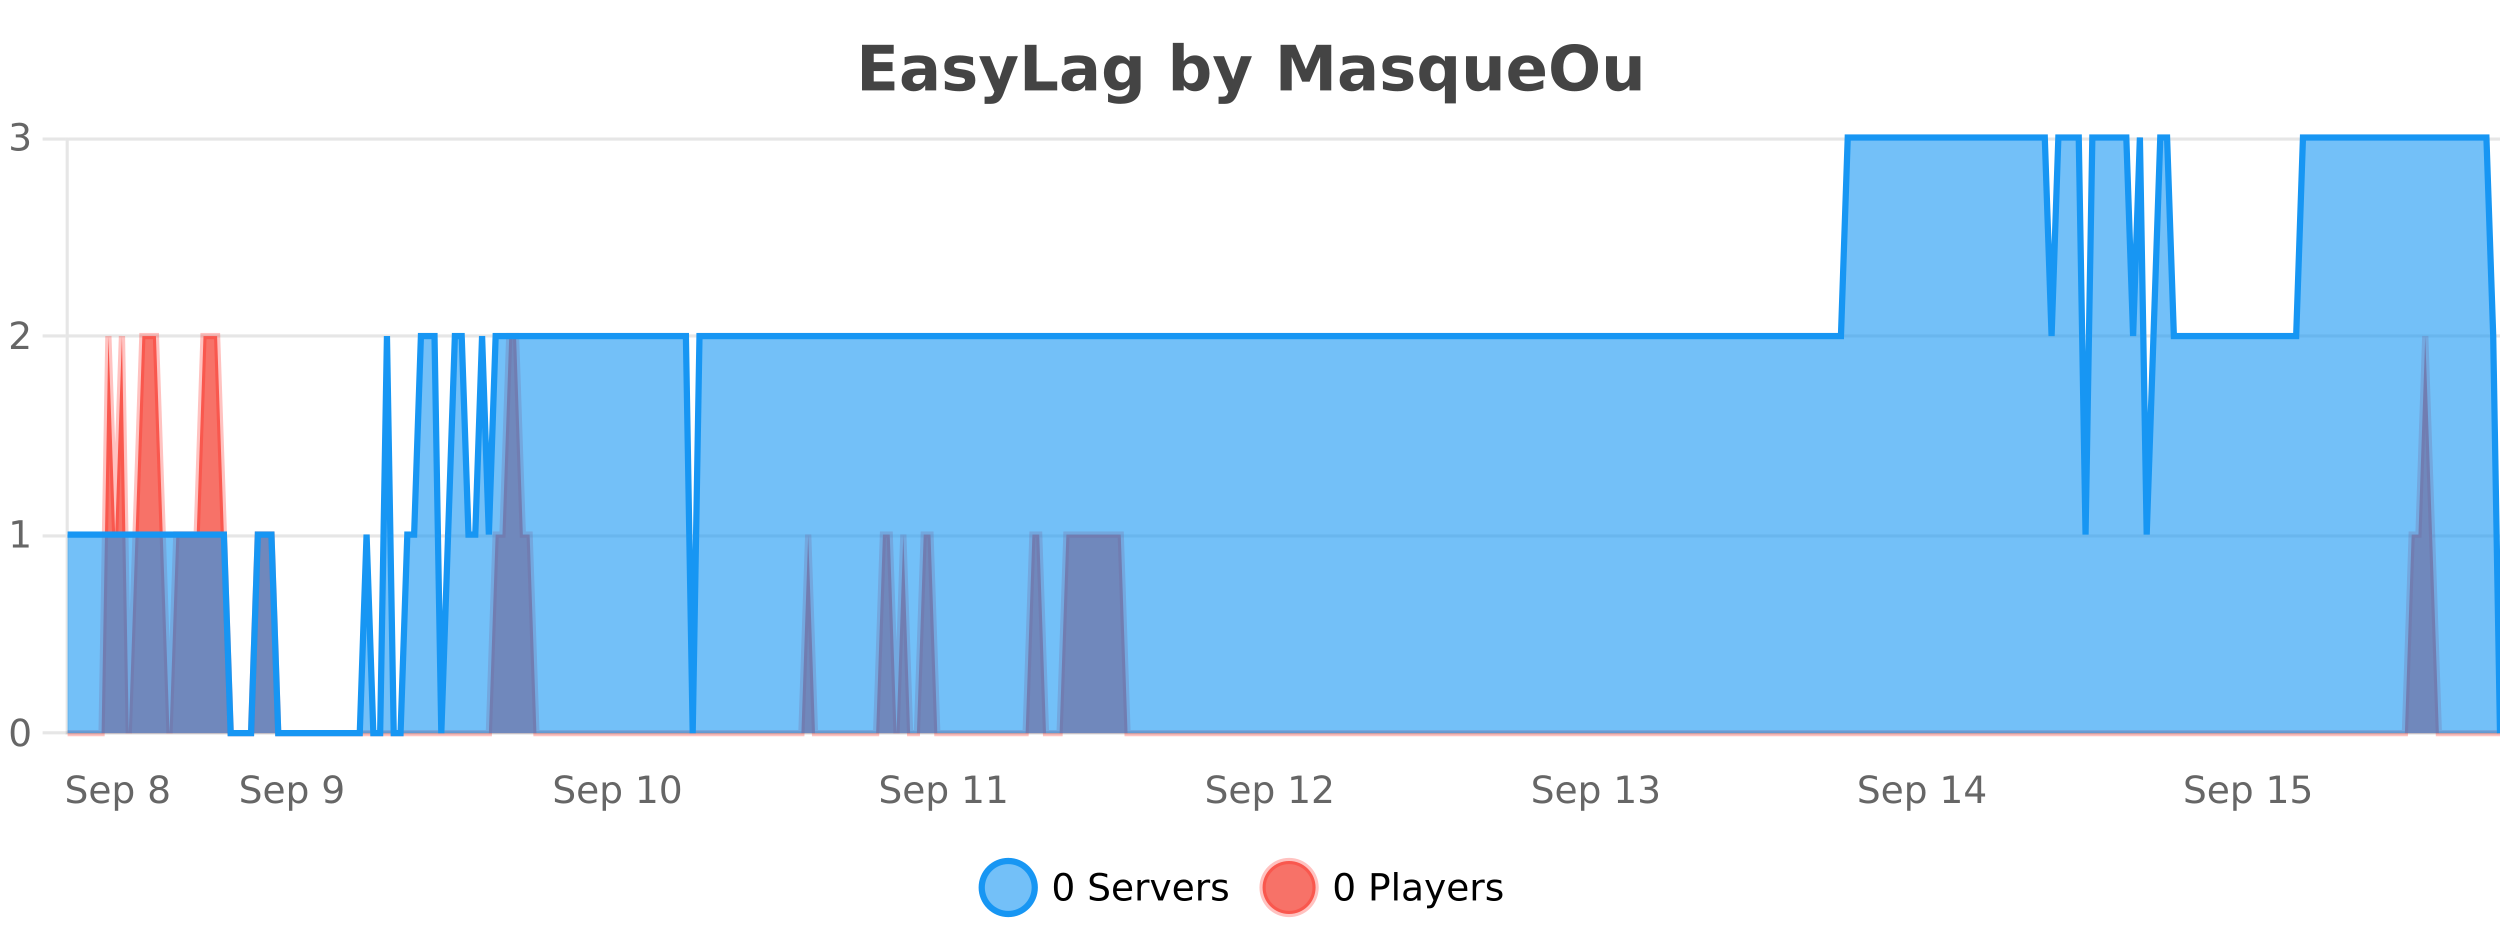
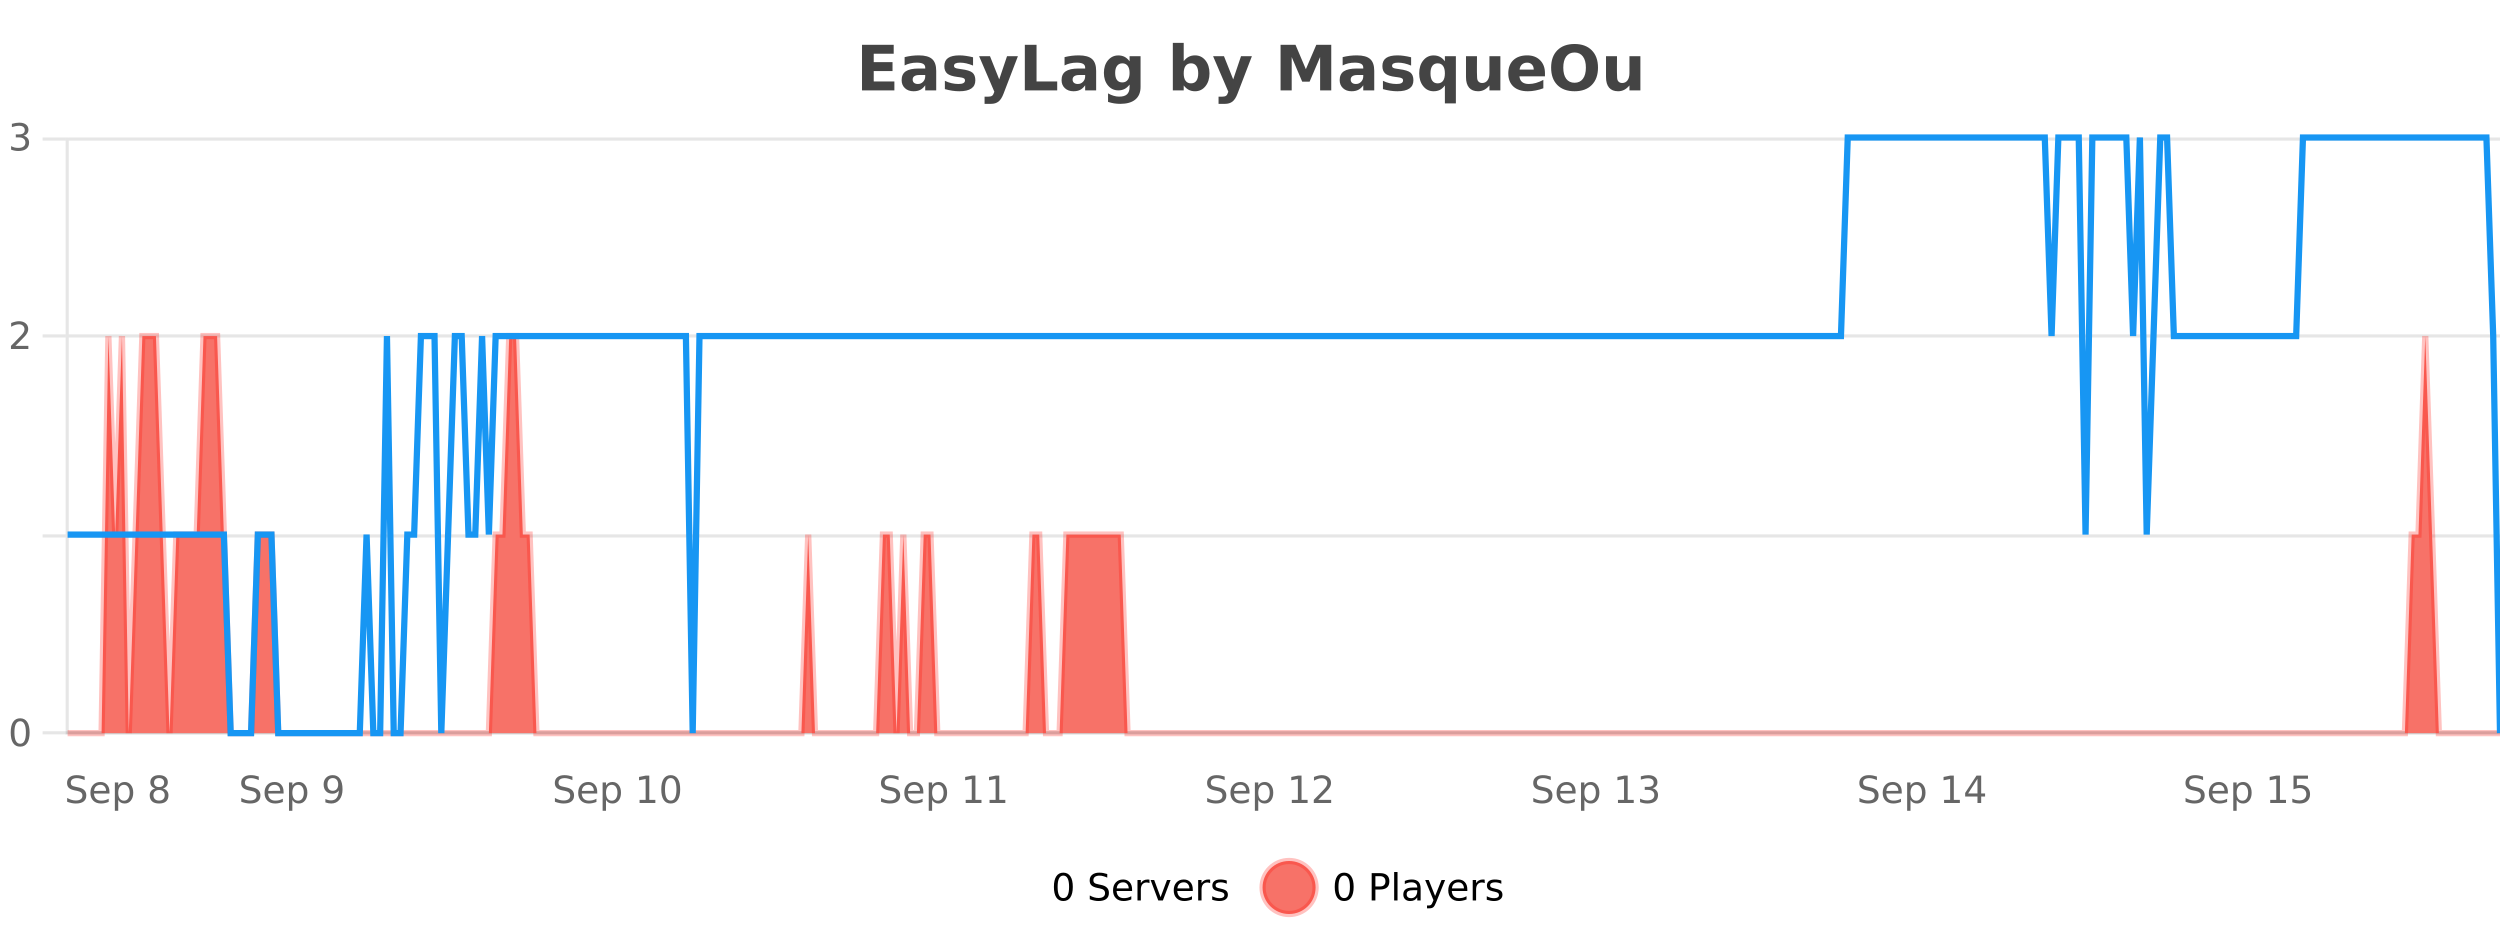
<svg xmlns="http://www.w3.org/2000/svg" width="800pt" height="300pt" viewBox="0 0 800 300" version="1.1">
  <defs>
    <clipPath id="clip1">
-       <path d="M 285 263 L 360 263 L 360 300 L 285 300 Z M 285 263 " />
-     </clipPath>
+       </clipPath>
    <clipPath id="clip2">
      <path d="M 375 263 L 450 263 L 450 300 L 375 300 Z M 375 263 " />
    </clipPath>
    <clipPath id="clip3">
      <path d="M 21.633 107 L 800 107 L 800 234.602 L 21.633 234.602 Z M 21.633 107 " />
    </clipPath>
    <clipPath id="clip4">
      <path d="M 20.633 79 L 800 79 L 800 235.602 L 20.633 235.602 Z M 20.633 79 " />
    </clipPath>
    <clipPath id="clip5">
      <path d="M 21.633 44 L 800 44 L 800 234.602 L 21.633 234.602 Z M 21.633 44 " />
    </clipPath>
    <clipPath id="clip6">
      <path d="M 20.633 43 L 800 43 L 800 235.602 L 20.633 235.602 Z M 20.633 43 " />
    </clipPath>
  </defs>
  <g id="surface1977121">
    <rect x="0" y="0" width="800" height="300" style="fill:rgb(100%,100%,100%);fill-opacity:1;stroke:none;" />
    <path style="fill:none;stroke-width:1;stroke-linecap:butt;stroke-linejoin:miter;stroke:rgb(0%,0%,0%);stroke-opacity:0.098;stroke-miterlimit:10;" d="M 22 234.5 L 800 234.5 " />
    <path style="fill:none;stroke-width:1;stroke-linecap:butt;stroke-linejoin:miter;stroke:rgb(0%,0%,0%);stroke-opacity:0.098;stroke-miterlimit:10;" d="M 13.633 234.5 L 21 234.5 " />
    <path style="fill:none;stroke-width:1;stroke-linecap:butt;stroke-linejoin:miter;stroke:rgb(0%,0%,0%);stroke-opacity:0.098;stroke-miterlimit:10;" d="M 22 171.5 L 800 171.5 " />
    <path style="fill:none;stroke-width:1;stroke-linecap:butt;stroke-linejoin:miter;stroke:rgb(0%,0%,0%);stroke-opacity:0.098;stroke-miterlimit:10;" d="M 13.633 171.5 L 21 171.5 " />
    <path style="fill:none;stroke-width:1;stroke-linecap:butt;stroke-linejoin:miter;stroke:rgb(0%,0%,0%);stroke-opacity:0.098;stroke-miterlimit:10;" d="M 22 107.5 L 800 107.5 " />
    <path style="fill:none;stroke-width:1;stroke-linecap:butt;stroke-linejoin:miter;stroke:rgb(0%,0%,0%);stroke-opacity:0.098;stroke-miterlimit:10;" d="M 13.633 107.5 L 21 107.5 " />
    <path style="fill:none;stroke-width:1;stroke-linecap:butt;stroke-linejoin:miter;stroke:rgb(0%,0%,0%);stroke-opacity:0.098;stroke-miterlimit:10;" d="M 22 44.5 L 800 44.5 " />
    <path style="fill:none;stroke-width:1;stroke-linecap:butt;stroke-linejoin:miter;stroke:rgb(0%,0%,0%);stroke-opacity:0.098;stroke-miterlimit:10;" d="M 13.633 44.5 L 21 44.5 " />
-     <path style=" stroke:none;fill-rule:nonzero;fill:rgb(9.02%,58.824%,95.294%);fill-opacity:0.6;" d="M 331.121 284 C 331.121 288.688 327.324 292.484 322.637 292.484 C 317.953 292.484 314.152 288.688 314.152 284 C 314.152 279.312 317.953 275.516 322.637 275.516 C 327.324 275.516 331.121 279.312 331.121 284 Z M 331.121 284 " />
    <g clip-path="url(#clip1)" clip-rule="nonzero">
-       <path style="fill:none;stroke-width:2;stroke-linecap:butt;stroke-linejoin:miter;stroke:rgb(9.02%,58.824%,95.294%);stroke-opacity:1;stroke-miterlimit:10;" d="M 331.121 284 C 331.121 288.688 327.324 292.484 322.637 292.484 C 317.953 292.484 314.152 288.688 314.152 284 C 314.152 279.312 317.953 275.516 322.637 275.516 C 327.324 275.516 331.121 279.312 331.121 284 Z M 331.121 284 " />
-     </g>
+       </g>
    <path style=" stroke:none;fill-rule:nonzero;fill:rgb(0%,0%,0%);fill-opacity:1;" d="M 340.266 280.188 C 339.66 280.188 339.203 280.492 338.891 281.094 C 338.586 281.688 338.438 282.59 338.438 283.797 C 338.438 284.996 338.586 285.898 338.891 286.5 C 339.203 287.094 339.66 287.391 340.266 287.391 C 340.879 287.391 341.336 287.094 341.641 286.5 C 341.953 285.898 342.109 284.996 342.109 283.797 C 342.109 282.59 341.953 281.688 341.641 281.094 C 341.336 280.492 340.879 280.188 340.266 280.188 Z M 340.266 279.25 C 341.242 279.25 341.992 279.641 342.516 280.422 C 343.035 281.195 343.297 282.32 343.297 283.797 C 343.297 285.266 343.035 286.391 342.516 287.172 C 341.992 287.945 341.242 288.328 340.266 288.328 C 339.285 288.328 338.535 287.945 338.016 287.172 C 337.504 286.391 337.25 285.266 337.25 283.797 C 337.25 282.32 337.504 281.195 338.016 280.422 C 338.535 279.641 339.285 279.25 340.266 279.25 Z M 354.32 279.688 L 354.32 280.844 C 353.871 280.637 353.445 280.48 353.039 280.375 C 352.641 280.262 352.262 280.203 351.898 280.203 C 351.25 280.203 350.75 280.328 350.398 280.578 C 350.055 280.828 349.883 281.188 349.883 281.656 C 349.883 282.043 349.996 282.336 350.227 282.531 C 350.453 282.73 350.898 282.887 351.555 283 L 352.258 283.156 C 353.141 283.324 353.793 283.621 354.211 284.047 C 354.637 284.465 354.852 285.027 354.852 285.734 C 354.852 286.59 354.562 287.234 353.992 287.672 C 353.43 288.109 352.594 288.328 351.492 288.328 C 351.086 288.328 350.648 288.281 350.18 288.188 C 349.711 288.094 349.227 287.953 348.727 287.766 L 348.727 286.547 C 349.203 286.82 349.672 287.023 350.133 287.156 C 350.602 287.293 351.055 287.359 351.492 287.359 C 352.168 287.359 352.688 287.23 353.055 286.969 C 353.43 286.699 353.617 286.32 353.617 285.828 C 353.617 285.402 353.48 285.07 353.211 284.828 C 352.949 284.578 352.516 284.398 351.914 284.281 L 351.195 284.141 C 350.309 283.965 349.668 283.688 349.273 283.312 C 348.887 282.938 348.695 282.418 348.695 281.75 C 348.695 280.969 348.965 280.359 349.508 279.922 C 350.047 279.477 350.797 279.25 351.758 279.25 C 352.172 279.25 352.59 279.289 353.008 279.359 C 353.434 279.434 353.871 279.543 354.32 279.688 Z M 362.266 284.609 L 362.266 285.125 L 357.297 285.125 C 357.348 285.875 357.57 286.445 357.969 286.828 C 358.375 287.215 358.93 287.406 359.641 287.406 C 360.055 287.406 360.457 287.359 360.844 287.266 C 361.238 287.164 361.629 287.008 362.016 286.797 L 362.016 287.828 C 361.617 287.984 361.219 288.105 360.812 288.188 C 360.406 288.281 359.992 288.328 359.578 288.328 C 358.535 288.328 357.707 288.027 357.094 287.422 C 356.477 286.809 356.172 285.98 356.172 284.938 C 356.172 283.867 356.461 283.016 357.047 282.391 C 357.629 281.758 358.41 281.438 359.391 281.438 C 360.273 281.438 360.973 281.727 361.484 282.297 C 362.004 282.859 362.266 283.633 362.266 284.609 Z M 361.188 284.281 C 361.176 283.699 361.008 283.23 360.688 282.875 C 360.363 282.523 359.938 282.344 359.406 282.344 C 358.801 282.344 358.316 282.516 357.953 282.859 C 357.598 283.203 357.395 283.684 357.344 284.297 Z M 367.836 282.594 C 367.711 282.531 367.574 282.484 367.43 282.453 C 367.293 282.414 367.137 282.391 366.961 282.391 C 366.355 282.391 365.887 282.59 365.555 282.984 C 365.23 283.383 365.07 283.953 365.07 284.703 L 365.07 288.156 L 363.992 288.156 L 363.992 281.594 L 365.07 281.594 L 365.07 282.609 C 365.297 282.215 365.594 281.922 365.961 281.734 C 366.324 281.539 366.766 281.438 367.289 281.438 C 367.359 281.438 367.438 281.445 367.523 281.453 C 367.617 281.465 367.715 281.48 367.82 281.5 Z M 368.195 281.594 L 369.336 281.594 L 371.383 287.094 L 373.445 281.594 L 374.586 281.594 L 372.117 288.156 L 370.648 288.156 Z M 381.688 284.609 L 381.688 285.125 L 376.719 285.125 C 376.77 285.875 376.992 286.445 377.391 286.828 C 377.797 287.215 378.352 287.406 379.062 287.406 C 379.477 287.406 379.879 287.359 380.266 287.266 C 380.66 287.164 381.051 287.008 381.438 286.797 L 381.438 287.828 C 381.039 287.984 380.641 288.105 380.234 288.188 C 379.828 288.281 379.414 288.328 379 288.328 C 377.957 288.328 377.129 288.027 376.516 287.422 C 375.898 286.809 375.594 285.98 375.594 284.938 C 375.594 283.867 375.883 283.016 376.469 282.391 C 377.051 281.758 377.832 281.438 378.812 281.438 C 379.695 281.438 380.395 281.727 380.906 282.297 C 381.426 282.859 381.688 283.633 381.688 284.609 Z M 380.609 284.281 C 380.598 283.699 380.43 283.23 380.109 282.875 C 379.785 282.523 379.359 282.344 378.828 282.344 C 378.223 282.344 377.738 282.516 377.375 282.859 C 377.02 283.203 376.816 283.684 376.766 284.297 Z M 387.258 282.594 C 387.133 282.531 386.996 282.484 386.852 282.453 C 386.715 282.414 386.559 282.391 386.383 282.391 C 385.777 282.391 385.309 282.59 384.977 282.984 C 384.652 283.383 384.492 283.953 384.492 284.703 L 384.492 288.156 L 383.414 288.156 L 383.414 281.594 L 384.492 281.594 L 384.492 282.609 C 384.719 282.215 385.016 281.922 385.383 281.734 C 385.746 281.539 386.188 281.438 386.711 281.438 C 386.781 281.438 386.859 281.445 386.945 281.453 C 387.039 281.465 387.137 281.48 387.242 281.5 Z M 392.562 281.781 L 392.562 282.812 C 392.258 282.656 391.941 282.543 391.609 282.469 C 391.285 282.387 390.945 282.344 390.594 282.344 C 390.062 282.344 389.66 282.43 389.391 282.594 C 389.117 282.75 388.984 282.996 388.984 283.328 C 388.984 283.578 389.078 283.777 389.266 283.922 C 389.461 284.059 389.852 284.188 390.438 284.312 L 390.797 284.406 C 391.566 284.562 392.113 284.793 392.438 285.094 C 392.758 285.398 392.922 285.812 392.922 286.344 C 392.922 286.961 392.676 287.445 392.188 287.797 C 391.707 288.152 391.047 288.328 390.203 288.328 C 389.848 288.328 389.477 288.289 389.094 288.219 C 388.719 288.156 388.32 288.059 387.906 287.922 L 387.906 286.797 C 388.301 287.008 388.691 287.164 389.078 287.266 C 389.461 287.371 389.848 287.422 390.234 287.422 C 390.734 287.422 391.117 287.34 391.391 287.172 C 391.672 286.996 391.812 286.746 391.812 286.422 C 391.812 286.133 391.711 285.906 391.516 285.75 C 391.316 285.594 390.883 285.445 390.219 285.297 L 389.844 285.219 C 389.176 285.074 388.691 284.855 388.391 284.562 C 388.098 284.273 387.953 283.875 387.953 283.375 C 387.953 282.75 388.172 282.273 388.609 281.938 C 389.047 281.605 389.664 281.438 390.469 281.438 C 390.863 281.438 391.238 281.469 391.594 281.531 C 391.945 281.586 392.27 281.668 392.562 281.781 Z M 332.637 277.016 " />
    <path style=" stroke:none;fill-rule:nonzero;fill:rgb(96.863%,44.706%,40.784%);fill-opacity:1;" d="M 420.988 284 C 420.988 288.688 417.191 292.484 412.504 292.484 C 407.82 292.484 404.02 288.688 404.02 284 C 404.02 279.312 407.82 275.516 412.504 275.516 C 417.191 275.516 420.988 279.312 420.988 284 Z M 420.988 284 " />
    <g clip-path="url(#clip2)" clip-rule="nonzero">
      <path style="fill:none;stroke-width:2;stroke-linecap:butt;stroke-linejoin:miter;stroke:rgb(100%,4.706%,0%);stroke-opacity:0.247;stroke-miterlimit:10;" d="M 420.988 284 C 420.988 288.688 417.191 292.484 412.504 292.484 C 407.82 292.484 404.02 288.688 404.02 284 C 404.02 279.312 407.82 275.516 412.504 275.516 C 417.191 275.516 420.988 279.312 420.988 284 Z M 420.988 284 " />
    </g>
    <path style=" stroke:none;fill-rule:nonzero;fill:rgb(0%,0%,0%);fill-opacity:1;" d="M 430.133 280.188 C 429.527 280.188 429.07 280.492 428.758 281.094 C 428.453 281.688 428.305 282.59 428.305 283.797 C 428.305 284.996 428.453 285.898 428.758 286.5 C 429.07 287.094 429.527 287.391 430.133 287.391 C 430.746 287.391 431.203 287.094 431.508 286.5 C 431.82 285.898 431.977 284.996 431.977 283.797 C 431.977 282.59 431.82 281.688 431.508 281.094 C 431.203 280.492 430.746 280.188 430.133 280.188 Z M 430.133 279.25 C 431.109 279.25 431.859 279.641 432.383 280.422 C 432.902 281.195 433.164 282.32 433.164 283.797 C 433.164 285.266 432.902 286.391 432.383 287.172 C 431.859 287.945 431.109 288.328 430.133 288.328 C 429.152 288.328 428.402 287.945 427.883 287.172 C 427.371 286.391 427.117 285.266 427.117 283.797 C 427.117 282.32 427.371 281.195 427.883 280.422 C 428.402 279.641 429.152 279.25 430.133 279.25 Z M 440.125 280.375 L 440.125 283.672 L 441.609 283.672 C 442.16 283.672 442.586 283.531 442.891 283.25 C 443.191 282.961 443.344 282.547 443.344 282.016 C 443.344 281.496 443.191 281.094 442.891 280.812 C 442.586 280.523 442.16 280.375 441.609 280.375 Z M 438.938 279.406 L 441.609 279.406 C 442.598 279.406 443.344 279.633 443.844 280.078 C 444.344 280.516 444.594 281.164 444.594 282.016 C 444.594 282.883 444.344 283.539 443.844 283.984 C 443.344 284.422 442.598 284.641 441.609 284.641 L 440.125 284.641 L 440.125 288.156 L 438.938 288.156 Z M 446.129 279.031 L 447.207 279.031 L 447.207 288.156 L 446.129 288.156 Z M 452.445 284.859 C 451.578 284.859 450.977 284.961 450.633 285.156 C 450.297 285.355 450.133 285.695 450.133 286.172 C 450.133 286.559 450.258 286.867 450.508 287.094 C 450.766 287.312 451.109 287.422 451.539 287.422 C 452.141 287.422 452.621 287.215 452.977 286.797 C 453.34 286.371 453.523 285.805 453.523 285.094 L 453.523 284.859 Z M 454.602 284.406 L 454.602 288.156 L 453.523 288.156 L 453.523 287.156 C 453.273 287.555 452.965 287.852 452.602 288.047 C 452.234 288.234 451.789 288.328 451.258 288.328 C 450.578 288.328 450.043 288.141 449.648 287.766 C 449.25 287.383 449.055 286.875 449.055 286.25 C 449.055 285.512 449.297 284.953 449.789 284.578 C 450.289 284.203 451.027 284.016 452.008 284.016 L 453.523 284.016 L 453.523 283.906 C 453.523 283.406 453.355 283.023 453.023 282.75 C 452.699 282.48 452.246 282.344 451.664 282.344 C 451.289 282.344 450.918 282.391 450.555 282.484 C 450.199 282.578 449.859 282.715 449.539 282.891 L 449.539 281.891 C 449.934 281.734 450.312 281.621 450.68 281.547 C 451.055 281.477 451.418 281.438 451.773 281.438 C 452.719 281.438 453.43 281.684 453.898 282.172 C 454.367 282.664 454.602 283.406 454.602 284.406 Z M 459.551 288.766 C 459.246 289.547 458.949 290.055 458.66 290.297 C 458.367 290.535 457.98 290.656 457.504 290.656 L 456.645 290.656 L 456.645 289.75 L 457.27 289.75 C 457.57 289.75 457.801 289.676 457.957 289.531 C 458.121 289.395 458.305 289.066 458.504 288.547 L 458.707 288.047 L 456.051 281.594 L 457.191 281.594 L 459.238 286.719 L 461.301 281.594 L 462.441 281.594 Z M 469.543 284.609 L 469.543 285.125 L 464.574 285.125 C 464.625 285.875 464.848 286.445 465.246 286.828 C 465.652 287.215 466.207 287.406 466.918 287.406 C 467.332 287.406 467.734 287.359 468.121 287.266 C 468.516 287.164 468.906 287.008 469.293 286.797 L 469.293 287.828 C 468.895 287.984 468.496 288.105 468.09 288.188 C 467.684 288.281 467.27 288.328 466.855 288.328 C 465.812 288.328 464.984 288.027 464.371 287.422 C 463.754 286.809 463.449 285.98 463.449 284.938 C 463.449 283.867 463.738 283.016 464.324 282.391 C 464.906 281.758 465.688 281.438 466.668 281.438 C 467.551 281.438 468.25 281.727 468.762 282.297 C 469.281 282.859 469.543 283.633 469.543 284.609 Z M 468.465 284.281 C 468.453 283.699 468.285 283.23 467.965 282.875 C 467.641 282.523 467.215 282.344 466.684 282.344 C 466.078 282.344 465.594 282.516 465.23 282.859 C 464.875 283.203 464.672 283.684 464.621 284.297 Z M 475.113 282.594 C 474.988 282.531 474.852 282.484 474.707 282.453 C 474.57 282.414 474.414 282.391 474.238 282.391 C 473.633 282.391 473.164 282.59 472.832 282.984 C 472.508 283.383 472.348 283.953 472.348 284.703 L 472.348 288.156 L 471.27 288.156 L 471.27 281.594 L 472.348 281.594 L 472.348 282.609 C 472.574 282.215 472.871 281.922 473.238 281.734 C 473.602 281.539 474.043 281.438 474.566 281.438 C 474.637 281.438 474.715 281.445 474.801 281.453 C 474.895 281.465 474.992 281.48 475.098 281.5 Z M 480.422 281.781 L 480.422 282.812 C 480.117 282.656 479.801 282.543 479.469 282.469 C 479.145 282.387 478.805 282.344 478.453 282.344 C 477.922 282.344 477.52 282.43 477.25 282.594 C 476.977 282.75 476.844 282.996 476.844 283.328 C 476.844 283.578 476.938 283.777 477.125 283.922 C 477.32 284.059 477.711 284.188 478.297 284.312 L 478.656 284.406 C 479.426 284.562 479.973 284.793 480.297 285.094 C 480.617 285.398 480.781 285.812 480.781 286.344 C 480.781 286.961 480.535 287.445 480.047 287.797 C 479.566 288.152 478.906 288.328 478.062 288.328 C 477.707 288.328 477.336 288.289 476.953 288.219 C 476.578 288.156 476.18 288.059 475.766 287.922 L 475.766 286.797 C 476.16 287.008 476.551 287.164 476.938 287.266 C 477.32 287.371 477.707 287.422 478.094 287.422 C 478.594 287.422 478.977 287.34 479.25 287.172 C 479.531 286.996 479.672 286.746 479.672 286.422 C 479.672 286.133 479.57 285.906 479.375 285.75 C 479.176 285.594 478.742 285.445 478.078 285.297 L 477.703 285.219 C 477.035 285.074 476.551 284.855 476.25 284.562 C 475.957 284.273 475.812 283.875 475.812 283.375 C 475.812 282.75 476.031 282.273 476.469 281.938 C 476.906 281.605 477.523 281.438 478.328 281.438 C 478.723 281.438 479.098 281.469 479.453 281.531 C 479.805 281.586 480.129 281.668 480.422 281.781 Z M 422.504 277.016 " />
    <path style=" stroke:none;fill-rule:nonzero;fill:rgb(26.667%,26.667%,26.667%);fill-opacity:1;" d="M 275.844 14.344 L 285.984 14.344 L 285.984 17.188 L 279.594 17.188 L 279.594 19.891 L 285.609 19.891 L 285.609 22.734 L 279.594 22.734 L 279.594 26.078 L 286.203 26.078 L 286.203 28.922 L 275.844 28.922 Z M 294.242 24 C 293.512 24 292.965 24.125 292.602 24.375 C 292.234 24.617 292.055 24.98 292.055 25.469 C 292.055 25.906 292.199 26.25 292.492 26.5 C 292.793 26.75 293.203 26.875 293.727 26.875 C 294.383 26.875 294.934 26.641 295.383 26.172 C 295.84 25.703 296.07 25.117 296.07 24.406 L 296.07 24 Z M 299.586 22.688 L 299.586 28.922 L 296.07 28.922 L 296.07 27.297 C 295.602 27.965 295.07 28.449 294.477 28.75 C 293.891 29.051 293.18 29.203 292.336 29.203 C 291.211 29.203 290.293 28.875 289.586 28.219 C 288.875 27.555 288.523 26.695 288.523 25.641 C 288.523 24.359 288.961 23.422 289.836 22.828 C 290.719 22.227 292.109 21.922 294.008 21.922 L 296.07 21.922 L 296.07 21.641 C 296.07 21.09 295.852 20.688 295.414 20.438 C 294.977 20.18 294.293 20.047 293.367 20.047 C 292.617 20.047 291.918 20.125 291.273 20.281 C 290.625 20.43 290.027 20.648 289.477 20.938 L 289.477 18.281 C 290.227 18.094 290.977 17.953 291.727 17.859 C 292.484 17.766 293.246 17.719 294.008 17.719 C 295.977 17.719 297.398 18.109 298.273 18.891 C 299.148 19.664 299.586 20.93 299.586 22.688 Z M 311.375 18.328 L 311.375 20.984 C 310.633 20.672 309.914 20.438 309.219 20.281 C 308.52 20.125 307.859 20.047 307.234 20.047 C 306.578 20.047 306.086 20.133 305.766 20.297 C 305.441 20.465 305.281 20.719 305.281 21.062 C 305.281 21.344 305.398 21.559 305.641 21.703 C 305.891 21.852 306.328 21.961 306.953 22.031 L 307.578 22.125 C 309.367 22.355 310.57 22.73 311.188 23.25 C 311.801 23.773 312.109 24.59 312.109 25.703 C 312.109 26.871 311.676 27.746 310.812 28.328 C 309.957 28.914 308.68 29.203 306.984 29.203 C 306.254 29.203 305.504 29.145 304.734 29.031 C 303.961 28.918 303.172 28.746 302.359 28.516 L 302.359 25.859 C 303.055 26.203 303.77 26.461 304.5 26.625 C 305.227 26.793 305.973 26.875 306.734 26.875 C 307.422 26.875 307.938 26.781 308.281 26.594 C 308.625 26.406 308.797 26.125 308.797 25.75 C 308.797 25.438 308.676 25.211 308.438 25.062 C 308.195 24.906 307.723 24.789 307.016 24.703 L 306.406 24.625 C 304.844 24.43 303.75 24.07 303.125 23.547 C 302.5 23.016 302.188 22.215 302.188 21.141 C 302.188 19.984 302.582 19.125 303.375 18.562 C 304.176 18 305.395 17.719 307.031 17.719 C 307.676 17.719 308.352 17.773 309.062 17.875 C 309.77 17.969 310.539 18.121 311.375 18.328 Z M 313.312 17.984 L 316.797 17.984 L 319.75 25.406 L 322.25 17.984 L 325.734 17.984 L 321.141 29.953 C 320.68 31.172 320.141 32.02 319.516 32.5 C 318.898 32.988 318.094 33.234 317.094 33.234 L 315.062 33.234 L 315.062 30.938 L 316.156 30.938 C 316.75 30.938 317.18 30.844 317.453 30.656 C 317.723 30.469 317.93 30.129 318.078 29.641 L 318.188 29.344 Z M 327.945 14.344 L 331.695 14.344 L 331.695 26.078 L 338.305 26.078 L 338.305 28.922 L 327.945 28.922 Z M 345.422 24 C 344.691 24 344.145 24.125 343.781 24.375 C 343.414 24.617 343.234 24.98 343.234 25.469 C 343.234 25.906 343.379 26.25 343.672 26.5 C 343.973 26.75 344.383 26.875 344.906 26.875 C 345.562 26.875 346.113 26.641 346.562 26.172 C 347.02 25.703 347.25 25.117 347.25 24.406 L 347.25 24 Z M 350.766 22.688 L 350.766 28.922 L 347.25 28.922 L 347.25 27.297 C 346.781 27.965 346.25 28.449 345.656 28.75 C 345.07 29.051 344.359 29.203 343.516 29.203 C 342.391 29.203 341.473 28.875 340.766 28.219 C 340.055 27.555 339.703 26.695 339.703 25.641 C 339.703 24.359 340.141 23.422 341.016 22.828 C 341.898 22.227 343.289 21.922 345.188 21.922 L 347.25 21.922 L 347.25 21.641 C 347.25 21.09 347.031 20.688 346.594 20.438 C 346.156 20.18 345.473 20.047 344.547 20.047 C 343.797 20.047 343.098 20.125 342.453 20.281 C 341.805 20.43 341.207 20.648 340.656 20.938 L 340.656 18.281 C 341.406 18.094 342.156 17.953 342.906 17.859 C 343.664 17.766 344.426 17.719 345.188 17.719 C 347.156 17.719 348.578 18.109 349.453 18.891 C 350.328 19.664 350.766 20.93 350.766 22.688 Z M 361.465 27.062 C 360.984 27.699 360.453 28.168 359.871 28.469 C 359.285 28.773 358.613 28.922 357.855 28.922 C 356.52 28.922 355.418 28.398 354.543 27.344 C 353.676 26.293 353.246 24.953 353.246 23.328 C 353.246 21.695 353.676 20.355 354.543 19.312 C 355.418 18.262 356.52 17.734 357.855 17.734 C 358.613 17.734 359.285 17.887 359.871 18.188 C 360.453 18.492 360.984 18.965 361.465 19.609 L 361.465 17.984 L 364.98 17.984 L 364.98 27.812 C 364.98 29.57 364.422 30.914 363.309 31.844 C 362.203 32.77 360.594 33.234 358.48 33.234 C 357.801 33.234 357.141 33.18 356.496 33.078 C 355.859 32.973 355.219 32.816 354.574 32.609 L 354.574 29.875 C 355.188 30.227 355.785 30.488 356.371 30.656 C 356.953 30.832 357.543 30.922 358.137 30.922 C 359.281 30.922 360.121 30.672 360.652 30.172 C 361.191 29.672 361.465 28.887 361.465 27.812 Z M 359.152 20.266 C 358.434 20.266 357.871 20.531 357.465 21.062 C 357.059 21.594 356.855 22.352 356.855 23.328 C 356.855 24.328 357.047 25.09 357.434 25.609 C 357.828 26.121 358.402 26.375 359.152 26.375 C 359.879 26.375 360.449 26.109 360.855 25.578 C 361.262 25.047 361.465 24.297 361.465 23.328 C 361.465 22.352 361.262 21.594 360.855 21.062 C 360.449 20.531 359.879 20.266 359.152 20.266 Z M 381.117 26.672 C 381.867 26.672 382.438 26.402 382.836 25.859 C 383.23 25.309 383.43 24.512 383.43 23.469 C 383.43 22.43 383.23 21.637 382.836 21.094 C 382.438 20.543 381.867 20.266 381.117 20.266 C 380.367 20.266 379.789 20.543 379.383 21.094 C 378.984 21.637 378.789 22.43 378.789 23.469 C 378.789 24.5 378.984 25.293 379.383 25.844 C 379.789 26.398 380.367 26.672 381.117 26.672 Z M 378.789 19.578 C 379.277 18.945 379.812 18.477 380.398 18.172 C 380.98 17.871 381.652 17.719 382.414 17.719 C 383.766 17.719 384.875 18.258 385.742 19.328 C 386.605 20.402 387.039 21.781 387.039 23.469 C 387.039 25.148 386.605 26.523 385.742 27.594 C 384.875 28.668 383.766 29.203 382.414 29.203 C 381.652 29.203 380.98 29.051 380.398 28.75 C 379.812 28.449 379.277 27.98 378.789 27.344 L 378.789 28.922 L 375.305 28.922 L 375.305 13.719 L 378.789 13.719 Z M 388.188 17.984 L 391.672 17.984 L 394.625 25.406 L 397.125 17.984 L 400.609 17.984 L 396.016 29.953 C 395.555 31.172 395.016 32.02 394.391 32.5 C 393.773 32.988 392.969 33.234 391.969 33.234 L 389.938 33.234 L 389.938 30.938 L 391.031 30.938 C 391.625 30.938 392.055 30.844 392.328 30.656 C 392.598 30.469 392.805 30.129 392.953 29.641 L 393.062 29.344 Z M 409.781 14.344 L 414.562 14.344 L 417.875 22.141 L 421.219 14.344 L 426 14.344 L 426 28.922 L 422.438 28.922 L 422.438 18.25 L 419.078 26.125 L 416.703 26.125 L 413.344 18.25 L 413.344 28.922 L 409.781 28.922 Z M 434.414 24 C 433.684 24 433.137 24.125 432.773 24.375 C 432.406 24.617 432.227 24.98 432.227 25.469 C 432.227 25.906 432.371 26.25 432.664 26.5 C 432.965 26.75 433.375 26.875 433.898 26.875 C 434.555 26.875 435.105 26.641 435.555 26.172 C 436.012 25.703 436.242 25.117 436.242 24.406 L 436.242 24 Z M 439.758 22.688 L 439.758 28.922 L 436.242 28.922 L 436.242 27.297 C 435.773 27.965 435.242 28.449 434.648 28.75 C 434.062 29.051 433.352 29.203 432.508 29.203 C 431.383 29.203 430.465 28.875 429.758 28.219 C 429.047 27.555 428.695 26.695 428.695 25.641 C 428.695 24.359 429.133 23.422 430.008 22.828 C 430.891 22.227 432.281 21.922 434.18 21.922 L 436.242 21.922 L 436.242 21.641 C 436.242 21.09 436.023 20.688 435.586 20.438 C 435.148 20.18 434.465 20.047 433.539 20.047 C 432.789 20.047 432.09 20.125 431.445 20.281 C 430.797 20.43 430.199 20.648 429.648 20.938 L 429.648 18.281 C 430.398 18.094 431.148 17.953 431.898 17.859 C 432.656 17.766 433.418 17.719 434.18 17.719 C 436.148 17.719 437.57 18.109 438.445 18.891 C 439.32 19.664 439.758 20.93 439.758 22.688 Z M 451.555 18.328 L 451.555 20.984 C 450.812 20.672 450.094 20.438 449.398 20.281 C 448.699 20.125 448.039 20.047 447.414 20.047 C 446.758 20.047 446.266 20.133 445.945 20.297 C 445.621 20.465 445.461 20.719 445.461 21.062 C 445.461 21.344 445.578 21.559 445.82 21.703 C 446.07 21.852 446.508 21.961 447.133 22.031 L 447.758 22.125 C 449.547 22.355 450.75 22.73 451.367 23.25 C 451.98 23.773 452.289 24.59 452.289 25.703 C 452.289 26.871 451.855 27.746 450.992 28.328 C 450.137 28.914 448.859 29.203 447.164 29.203 C 446.434 29.203 445.684 29.145 444.914 29.031 C 444.141 28.918 443.352 28.746 442.539 28.516 L 442.539 25.859 C 443.234 26.203 443.949 26.461 444.68 26.625 C 445.406 26.793 446.152 26.875 446.914 26.875 C 447.602 26.875 448.117 26.781 448.461 26.594 C 448.805 26.406 448.977 26.125 448.977 25.75 C 448.977 25.438 448.855 25.211 448.617 25.062 C 448.375 24.906 447.902 24.789 447.195 24.703 L 446.586 24.625 C 445.023 24.43 443.93 24.07 443.305 23.547 C 442.68 23.016 442.367 22.215 442.367 21.141 C 442.367 19.984 442.762 19.125 443.555 18.562 C 444.355 18 445.574 17.719 447.211 17.719 C 447.855 17.719 448.531 17.773 449.242 17.875 C 449.949 17.969 450.719 18.121 451.555 18.328 Z M 460.051 20.266 C 459.309 20.266 458.742 20.543 458.348 21.094 C 457.949 21.637 457.754 22.43 457.754 23.469 C 457.754 24.512 457.949 25.309 458.348 25.859 C 458.742 26.402 459.309 26.672 460.051 26.672 C 460.801 26.672 461.371 26.402 461.77 25.859 C 462.164 25.309 462.363 24.512 462.363 23.469 C 462.363 22.43 462.164 21.637 461.77 21.094 C 461.371 20.543 460.801 20.266 460.051 20.266 Z M 462.363 27.344 C 461.883 27.992 461.352 28.465 460.77 28.766 C 460.184 29.055 459.512 29.203 458.754 29.203 C 457.41 29.203 456.305 28.668 455.441 27.594 C 454.574 26.523 454.145 25.148 454.145 23.469 C 454.145 21.781 454.574 20.406 455.441 19.344 C 456.305 18.273 457.41 17.734 458.754 17.734 C 459.512 17.734 460.184 17.887 460.77 18.188 C 461.352 18.492 461.883 18.965 462.363 19.609 L 462.363 17.984 L 465.879 17.984 L 465.879 33.078 L 462.363 33.078 Z M 469.117 24.656 L 469.117 17.984 L 472.633 17.984 L 472.633 19.078 C 472.633 19.672 472.625 20.418 472.617 21.312 C 472.617 22.211 472.617 22.805 472.617 23.094 C 472.617 23.98 472.637 24.617 472.68 25 C 472.73 25.387 472.809 25.668 472.914 25.844 C 473.059 26.074 473.246 26.25 473.477 26.375 C 473.703 26.5 473.969 26.562 474.273 26.562 C 475 26.562 475.574 26.281 475.992 25.719 C 476.406 25.156 476.617 24.383 476.617 23.391 L 476.617 17.984 L 480.117 17.984 L 480.117 28.922 L 476.617 28.922 L 476.617 27.344 C 476.086 27.98 475.523 28.449 474.93 28.75 C 474.344 29.051 473.699 29.203 472.992 29.203 C 471.73 29.203 470.766 28.82 470.102 28.047 C 469.445 27.266 469.117 26.137 469.117 24.656 Z M 494.387 23.422 L 494.387 24.422 L 486.215 24.422 C 486.297 25.246 486.594 25.859 487.105 26.266 C 487.613 26.672 488.324 26.875 489.23 26.875 C 489.969 26.875 490.723 26.766 491.496 26.547 C 492.266 26.328 493.059 26 493.871 25.562 L 493.871 28.25 C 493.047 28.562 492.219 28.797 491.387 28.953 C 490.562 29.117 489.738 29.203 488.918 29.203 C 486.938 29.203 485.395 28.703 484.293 27.703 C 483.199 26.695 482.652 25.281 482.652 23.469 C 482.652 21.68 483.188 20.273 484.262 19.25 C 485.344 18.23 486.828 17.719 488.715 17.719 C 490.434 17.719 491.809 18.242 492.84 19.281 C 493.871 20.312 494.387 21.695 494.387 23.422 Z M 490.793 22.266 C 490.793 21.602 490.598 21.062 490.215 20.656 C 489.828 20.25 489.324 20.047 488.699 20.047 C 488.02 20.047 487.469 20.242 487.043 20.625 C 486.625 21 486.363 21.547 486.262 22.266 Z M 503.859 16.797 C 502.711 16.797 501.82 17.227 501.188 18.078 C 500.562 18.922 500.25 20.109 500.25 21.641 C 500.25 23.172 500.562 24.367 501.188 25.219 C 501.82 26.062 502.711 26.484 503.859 26.484 C 505.004 26.484 505.895 26.062 506.531 25.219 C 507.164 24.367 507.484 23.172 507.484 21.641 C 507.484 20.109 507.164 18.922 506.531 18.078 C 505.895 17.227 505.004 16.797 503.859 16.797 Z M 503.859 14.078 C 506.203 14.078 508.035 14.75 509.359 16.094 C 510.691 17.43 511.359 19.277 511.359 21.641 C 511.359 24.008 510.691 25.859 509.359 27.203 C 508.035 28.539 506.203 29.203 503.859 29.203 C 501.516 29.203 499.676 28.539 498.344 27.203 C 497.02 25.859 496.359 24.008 496.359 21.641 C 496.359 19.277 497.02 17.43 498.344 16.094 C 499.676 14.75 501.516 14.078 503.859 14.078 Z M 513.922 24.656 L 513.922 17.984 L 517.438 17.984 L 517.438 19.078 C 517.438 19.672 517.43 20.418 517.422 21.312 C 517.422 22.211 517.422 22.805 517.422 23.094 C 517.422 23.98 517.441 24.617 517.484 25 C 517.535 25.387 517.613 25.668 517.719 25.844 C 517.863 26.074 518.051 26.25 518.281 26.375 C 518.508 26.5 518.773 26.562 519.078 26.562 C 519.805 26.562 520.379 26.281 520.797 25.719 C 521.211 25.156 521.422 24.383 521.422 23.391 L 521.422 17.984 L 524.922 17.984 L 524.922 28.922 L 521.422 28.922 L 521.422 27.344 C 520.891 27.98 520.328 28.449 519.734 28.75 C 519.148 29.051 518.504 29.203 517.797 29.203 C 516.535 29.203 515.57 28.82 514.906 28.047 C 514.25 27.266 513.922 26.137 513.922 24.656 Z M 274 10.359 " />
    <path style="fill:none;stroke-width:1;stroke-linecap:butt;stroke-linejoin:miter;stroke:rgb(0%,0%,0%);stroke-opacity:0.098;stroke-miterlimit:10;" d="M 21 234.5 L 801 234.5 " />
    <path style=" stroke:none;fill-rule:nonzero;fill:rgb(40%,40%,40%);fill-opacity:1;" d="M 27.082 248.484 L 27.082 249.641 C 26.633 249.434 26.207 249.277 25.801 249.172 C 25.402 249.059 25.023 249 24.66 249 C 24.012 249 23.512 249.125 23.16 249.375 C 22.816 249.625 22.645 249.984 22.645 250.453 C 22.645 250.84 22.758 251.133 22.988 251.328 C 23.215 251.527 23.66 251.684 24.316 251.797 L 25.02 251.953 C 25.902 252.121 26.555 252.418 26.973 252.844 C 27.398 253.262 27.613 253.824 27.613 254.531 C 27.613 255.387 27.324 256.031 26.754 256.469 C 26.191 256.906 25.355 257.125 24.254 257.125 C 23.848 257.125 23.41 257.078 22.941 256.984 C 22.473 256.891 21.988 256.75 21.488 256.562 L 21.488 255.344 C 21.965 255.617 22.434 255.82 22.895 255.953 C 23.363 256.09 23.816 256.156 24.254 256.156 C 24.93 256.156 25.449 256.027 25.816 255.766 C 26.191 255.496 26.379 255.117 26.379 254.625 C 26.379 254.199 26.242 253.867 25.973 253.625 C 25.711 253.375 25.277 253.195 24.676 253.078 L 23.957 252.938 C 23.07 252.762 22.43 252.484 22.035 252.109 C 21.648 251.734 21.457 251.215 21.457 250.547 C 21.457 249.766 21.727 249.156 22.27 248.719 C 22.809 248.273 23.559 248.047 24.52 248.047 C 24.934 248.047 25.352 248.086 25.77 248.156 C 26.195 248.23 26.633 248.34 27.082 248.484 Z M 35.027 253.406 L 35.027 253.922 L 30.059 253.922 C 30.109 254.672 30.332 255.242 30.73 255.625 C 31.137 256.012 31.691 256.203 32.402 256.203 C 32.816 256.203 33.219 256.156 33.605 256.062 C 34 255.961 34.391 255.805 34.777 255.594 L 34.777 256.625 C 34.379 256.781 33.98 256.902 33.574 256.984 C 33.168 257.078 32.754 257.125 32.34 257.125 C 31.297 257.125 30.469 256.824 29.855 256.219 C 29.238 255.605 28.934 254.777 28.934 253.734 C 28.934 252.664 29.223 251.812 29.809 251.188 C 30.391 250.555 31.172 250.234 32.152 250.234 C 33.035 250.234 33.734 250.523 34.246 251.094 C 34.766 251.656 35.027 252.43 35.027 253.406 Z M 33.949 253.078 C 33.938 252.496 33.77 252.027 33.449 251.672 C 33.125 251.32 32.699 251.141 32.168 251.141 C 31.562 251.141 31.078 251.312 30.715 251.656 C 30.359 252 30.156 252.48 30.105 253.094 Z M 37.832 255.969 L 37.832 259.453 L 36.754 259.453 L 36.754 250.391 L 37.832 250.391 L 37.832 251.391 C 38.059 250.996 38.348 250.703 38.691 250.516 C 39.035 250.328 39.445 250.234 39.926 250.234 C 40.727 250.234 41.379 250.555 41.879 251.188 C 42.379 251.812 42.629 252.641 42.629 253.672 C 42.629 254.703 42.379 255.539 41.879 256.172 C 41.379 256.809 40.727 257.125 39.926 257.125 C 39.445 257.125 39.035 257.031 38.691 256.844 C 38.348 256.648 38.059 256.355 37.832 255.969 Z M 41.504 253.672 C 41.504 252.883 41.336 252.262 41.004 251.812 C 40.68 251.367 40.238 251.141 39.676 251.141 C 39.102 251.141 38.648 251.367 38.316 251.812 C 37.992 252.262 37.832 252.883 37.832 253.672 C 37.832 254.465 37.992 255.09 38.316 255.547 C 38.648 255.996 39.102 256.219 39.676 256.219 C 40.238 256.219 40.68 255.996 41.004 255.547 C 41.336 255.09 41.504 254.465 41.504 253.672 Z M 50.906 252.797 C 50.344 252.797 49.898 252.949 49.578 253.25 C 49.254 253.555 49.094 253.965 49.094 254.484 C 49.094 255.016 49.254 255.434 49.578 255.734 C 49.898 256.039 50.344 256.188 50.906 256.188 C 51.469 256.188 51.91 256.039 52.234 255.734 C 52.555 255.434 52.719 255.016 52.719 254.484 C 52.719 253.965 52.555 253.555 52.234 253.25 C 51.922 252.949 51.477 252.797 50.906 252.797 Z M 49.719 252.297 C 49.219 252.172 48.82 251.938 48.531 251.594 C 48.25 251.242 48.109 250.812 48.109 250.312 C 48.109 249.617 48.359 249.062 48.859 248.656 C 49.359 248.25 50.039 248.047 50.906 248.047 C 51.781 248.047 52.461 248.25 52.953 248.656 C 53.453 249.062 53.703 249.617 53.703 250.312 C 53.703 250.812 53.562 251.242 53.281 251.594 C 53 251.938 52.602 252.172 52.094 252.297 C 52.664 252.434 53.109 252.695 53.422 253.078 C 53.742 253.465 53.906 253.934 53.906 254.484 C 53.906 255.34 53.645 255.996 53.125 256.453 C 52.613 256.902 51.875 257.125 50.906 257.125 C 49.945 257.125 49.207 256.902 48.688 256.453 C 48.164 255.996 47.906 255.34 47.906 254.484 C 47.906 253.934 48.066 253.465 48.391 253.078 C 48.711 252.695 49.156 252.434 49.719 252.297 Z M 49.297 250.422 C 49.297 250.883 49.438 251.234 49.719 251.484 C 50 251.734 50.395 251.859 50.906 251.859 C 51.414 251.859 51.812 251.734 52.094 251.484 C 52.383 251.234 52.531 250.883 52.531 250.422 C 52.531 249.977 52.383 249.625 52.094 249.375 C 51.812 249.117 51.414 248.984 50.906 248.984 C 50.395 248.984 50 249.117 49.719 249.375 C 49.438 249.625 49.297 249.977 49.297 250.422 Z M 20.66 245.816 " />
    <path style=" stroke:none;fill-rule:nonzero;fill:rgb(40%,40%,40%);fill-opacity:1;" d="M 82.805 248.484 L 82.805 249.641 C 82.355 249.434 81.93 249.277 81.523 249.172 C 81.125 249.059 80.746 249 80.383 249 C 79.734 249 79.234 249.125 78.883 249.375 C 78.539 249.625 78.367 249.984 78.367 250.453 C 78.367 250.84 78.48 251.133 78.711 251.328 C 78.938 251.527 79.383 251.684 80.039 251.797 L 80.742 251.953 C 81.625 252.121 82.277 252.418 82.695 252.844 C 83.121 253.262 83.336 253.824 83.336 254.531 C 83.336 255.387 83.047 256.031 82.477 256.469 C 81.914 256.906 81.078 257.125 79.977 257.125 C 79.57 257.125 79.133 257.078 78.664 256.984 C 78.195 256.891 77.711 256.75 77.211 256.562 L 77.211 255.344 C 77.688 255.617 78.156 255.82 78.617 255.953 C 79.086 256.09 79.539 256.156 79.977 256.156 C 80.652 256.156 81.172 256.027 81.539 255.766 C 81.914 255.496 82.102 255.117 82.102 254.625 C 82.102 254.199 81.965 253.867 81.695 253.625 C 81.434 253.375 81 253.195 80.398 253.078 L 79.68 252.938 C 78.793 252.762 78.152 252.484 77.758 252.109 C 77.371 251.734 77.18 251.215 77.18 250.547 C 77.18 249.766 77.449 249.156 77.992 248.719 C 78.531 248.273 79.281 248.047 80.242 248.047 C 80.656 248.047 81.074 248.086 81.492 248.156 C 81.918 248.23 82.355 248.34 82.805 248.484 Z M 90.75 253.406 L 90.75 253.922 L 85.781 253.922 C 85.832 254.672 86.055 255.242 86.453 255.625 C 86.859 256.012 87.414 256.203 88.125 256.203 C 88.539 256.203 88.941 256.156 89.328 256.062 C 89.723 255.961 90.113 255.805 90.5 255.594 L 90.5 256.625 C 90.102 256.781 89.703 256.902 89.297 256.984 C 88.891 257.078 88.477 257.125 88.062 257.125 C 87.02 257.125 86.191 256.824 85.578 256.219 C 84.961 255.605 84.656 254.777 84.656 253.734 C 84.656 252.664 84.945 251.812 85.531 251.188 C 86.113 250.555 86.895 250.234 87.875 250.234 C 88.758 250.234 89.457 250.523 89.969 251.094 C 90.488 251.656 90.75 252.43 90.75 253.406 Z M 89.672 253.078 C 89.66 252.496 89.492 252.027 89.172 251.672 C 88.848 251.32 88.422 251.141 87.891 251.141 C 87.285 251.141 86.801 251.312 86.438 251.656 C 86.082 252 85.879 252.48 85.828 253.094 Z M 93.555 255.969 L 93.555 259.453 L 92.477 259.453 L 92.477 250.391 L 93.555 250.391 L 93.555 251.391 C 93.781 250.996 94.07 250.703 94.414 250.516 C 94.758 250.328 95.168 250.234 95.648 250.234 C 96.449 250.234 97.102 250.555 97.602 251.188 C 98.102 251.812 98.352 252.641 98.352 253.672 C 98.352 254.703 98.102 255.539 97.602 256.172 C 97.102 256.809 96.449 257.125 95.648 257.125 C 95.168 257.125 94.758 257.031 94.414 256.844 C 94.07 256.648 93.781 256.355 93.555 255.969 Z M 97.227 253.672 C 97.227 252.883 97.059 252.262 96.727 251.812 C 96.402 251.367 95.961 251.141 95.398 251.141 C 94.824 251.141 94.371 251.367 94.039 251.812 C 93.715 252.262 93.555 252.883 93.555 253.672 C 93.555 254.465 93.715 255.09 94.039 255.547 C 94.371 255.996 94.824 256.219 95.398 256.219 C 95.961 256.219 96.402 255.996 96.727 255.547 C 97.059 255.09 97.227 254.465 97.227 253.672 Z M 104.125 256.766 L 104.125 255.688 C 104.426 255.836 104.727 255.945 105.031 256.016 C 105.332 256.09 105.633 256.125 105.938 256.125 C 106.719 256.125 107.312 255.867 107.719 255.344 C 108.133 254.812 108.367 254.012 108.422 252.938 C 108.203 253.281 107.914 253.543 107.562 253.719 C 107.219 253.898 106.832 253.984 106.406 253.984 C 105.531 253.984 104.836 253.727 104.328 253.203 C 103.816 252.672 103.562 251.945 103.562 251.016 C 103.562 250.121 103.828 249.402 104.359 248.859 C 104.891 248.32 105.598 248.047 106.484 248.047 C 107.492 248.047 108.266 248.438 108.797 249.219 C 109.336 249.992 109.609 251.117 109.609 252.594 C 109.609 253.969 109.281 255.07 108.625 255.891 C 107.969 256.715 107.086 257.125 105.984 257.125 C 105.68 257.125 105.379 257.094 105.078 257.031 C 104.773 256.977 104.457 256.891 104.125 256.766 Z M 106.484 253.062 C 107.016 253.062 107.438 252.883 107.75 252.516 C 108.062 252.152 108.219 251.652 108.219 251.016 C 108.219 250.391 108.062 249.898 107.75 249.531 C 107.438 249.168 107.016 248.984 106.484 248.984 C 105.953 248.984 105.531 249.168 105.219 249.531 C 104.914 249.898 104.766 250.391 104.766 251.016 C 104.766 251.652 104.914 252.152 105.219 252.516 C 105.531 252.883 105.953 253.062 106.484 253.062 Z M 76.383 245.816 " />
    <path style=" stroke:none;fill-rule:nonzero;fill:rgb(40%,40%,40%);fill-opacity:1;" d="M 183.168 248.484 L 183.168 249.641 C 182.719 249.434 182.293 249.277 181.887 249.172 C 181.488 249.059 181.109 249 180.746 249 C 180.098 249 179.598 249.125 179.246 249.375 C 178.902 249.625 178.73 249.984 178.73 250.453 C 178.73 250.84 178.844 251.133 179.074 251.328 C 179.301 251.527 179.746 251.684 180.402 251.797 L 181.105 251.953 C 181.988 252.121 182.641 252.418 183.059 252.844 C 183.484 253.262 183.699 253.824 183.699 254.531 C 183.699 255.387 183.41 256.031 182.84 256.469 C 182.277 256.906 181.441 257.125 180.34 257.125 C 179.934 257.125 179.496 257.078 179.027 256.984 C 178.559 256.891 178.074 256.75 177.574 256.562 L 177.574 255.344 C 178.051 255.617 178.52 255.82 178.98 255.953 C 179.449 256.09 179.902 256.156 180.34 256.156 C 181.016 256.156 181.535 256.027 181.902 255.766 C 182.277 255.496 182.465 255.117 182.465 254.625 C 182.465 254.199 182.328 253.867 182.059 253.625 C 181.797 253.375 181.363 253.195 180.762 253.078 L 180.043 252.938 C 179.156 252.762 178.516 252.484 178.121 252.109 C 177.734 251.734 177.543 251.215 177.543 250.547 C 177.543 249.766 177.812 249.156 178.355 248.719 C 178.895 248.273 179.645 248.047 180.605 248.047 C 181.02 248.047 181.438 248.086 181.855 248.156 C 182.281 248.23 182.719 248.34 183.168 248.484 Z M 191.113 253.406 L 191.113 253.922 L 186.145 253.922 C 186.195 254.672 186.418 255.242 186.816 255.625 C 187.223 256.012 187.777 256.203 188.488 256.203 C 188.902 256.203 189.305 256.156 189.691 256.062 C 190.086 255.961 190.477 255.805 190.863 255.594 L 190.863 256.625 C 190.465 256.781 190.066 256.902 189.66 256.984 C 189.254 257.078 188.84 257.125 188.426 257.125 C 187.383 257.125 186.555 256.824 185.941 256.219 C 185.324 255.605 185.02 254.777 185.02 253.734 C 185.02 252.664 185.309 251.812 185.895 251.188 C 186.477 250.555 187.258 250.234 188.238 250.234 C 189.121 250.234 189.82 250.523 190.332 251.094 C 190.852 251.656 191.113 252.43 191.113 253.406 Z M 190.035 253.078 C 190.023 252.496 189.855 252.027 189.535 251.672 C 189.211 251.32 188.785 251.141 188.254 251.141 C 187.648 251.141 187.164 251.312 186.801 251.656 C 186.445 252 186.242 252.48 186.191 253.094 Z M 193.918 255.969 L 193.918 259.453 L 192.84 259.453 L 192.84 250.391 L 193.918 250.391 L 193.918 251.391 C 194.145 250.996 194.434 250.703 194.777 250.516 C 195.121 250.328 195.531 250.234 196.012 250.234 C 196.812 250.234 197.465 250.555 197.965 251.188 C 198.465 251.812 198.715 252.641 198.715 253.672 C 198.715 254.703 198.465 255.539 197.965 256.172 C 197.465 256.809 196.812 257.125 196.012 257.125 C 195.531 257.125 195.121 257.031 194.777 256.844 C 194.434 256.648 194.145 256.355 193.918 255.969 Z M 197.59 253.672 C 197.59 252.883 197.422 252.262 197.09 251.812 C 196.766 251.367 196.324 251.141 195.762 251.141 C 195.188 251.141 194.734 251.367 194.402 251.812 C 194.078 252.262 193.918 252.883 193.918 253.672 C 193.918 254.465 194.078 255.09 194.402 255.547 C 194.734 255.996 195.188 256.219 195.762 256.219 C 196.324 256.219 196.766 255.996 197.09 255.547 C 197.422 255.09 197.59 254.465 197.59 253.672 Z M 204.664 255.953 L 206.602 255.953 L 206.602 249.281 L 204.492 249.703 L 204.492 248.625 L 206.586 248.203 L 207.773 248.203 L 207.773 255.953 L 209.711 255.953 L 209.711 256.953 L 204.664 256.953 Z M 214.625 248.984 C 214.02 248.984 213.562 249.289 213.25 249.891 C 212.945 250.484 212.797 251.387 212.797 252.594 C 212.797 253.793 212.945 254.695 213.25 255.297 C 213.562 255.891 214.02 256.188 214.625 256.188 C 215.238 256.188 215.695 255.891 216 255.297 C 216.312 254.695 216.469 253.793 216.469 252.594 C 216.469 251.387 216.312 250.484 216 249.891 C 215.695 249.289 215.238 248.984 214.625 248.984 Z M 214.625 248.047 C 215.602 248.047 216.352 248.438 216.875 249.219 C 217.395 249.992 217.656 251.117 217.656 252.594 C 217.656 254.062 217.395 255.188 216.875 255.969 C 216.352 256.742 215.602 257.125 214.625 257.125 C 213.645 257.125 212.895 256.742 212.375 255.969 C 211.863 255.188 211.609 254.062 211.609 252.594 C 211.609 251.117 211.863 249.992 212.375 249.219 C 212.895 248.438 213.645 248.047 214.625 248.047 Z M 176.746 245.816 " />
    <path style=" stroke:none;fill-rule:nonzero;fill:rgb(40%,40%,40%);fill-opacity:1;" d="M 287.527 248.484 L 287.527 249.641 C 287.078 249.434 286.652 249.277 286.246 249.172 C 285.848 249.059 285.469 249 285.105 249 C 284.457 249 283.957 249.125 283.605 249.375 C 283.262 249.625 283.09 249.984 283.09 250.453 C 283.09 250.84 283.203 251.133 283.434 251.328 C 283.66 251.527 284.105 251.684 284.762 251.797 L 285.465 251.953 C 286.348 252.121 287 252.418 287.418 252.844 C 287.844 253.262 288.059 253.824 288.059 254.531 C 288.059 255.387 287.77 256.031 287.199 256.469 C 286.637 256.906 285.801 257.125 284.699 257.125 C 284.293 257.125 283.855 257.078 283.387 256.984 C 282.918 256.891 282.434 256.75 281.934 256.562 L 281.934 255.344 C 282.41 255.617 282.879 255.82 283.34 255.953 C 283.809 256.09 284.262 256.156 284.699 256.156 C 285.375 256.156 285.895 256.027 286.262 255.766 C 286.637 255.496 286.824 255.117 286.824 254.625 C 286.824 254.199 286.688 253.867 286.418 253.625 C 286.156 253.375 285.723 253.195 285.121 253.078 L 284.402 252.938 C 283.516 252.762 282.875 252.484 282.48 252.109 C 282.094 251.734 281.902 251.215 281.902 250.547 C 281.902 249.766 282.172 249.156 282.715 248.719 C 283.254 248.273 284.004 248.047 284.965 248.047 C 285.379 248.047 285.797 248.086 286.215 248.156 C 286.641 248.23 287.078 248.34 287.527 248.484 Z M 295.473 253.406 L 295.473 253.922 L 290.504 253.922 C 290.555 254.672 290.777 255.242 291.176 255.625 C 291.582 256.012 292.137 256.203 292.848 256.203 C 293.262 256.203 293.664 256.156 294.051 256.062 C 294.445 255.961 294.836 255.805 295.223 255.594 L 295.223 256.625 C 294.824 256.781 294.426 256.902 294.02 256.984 C 293.613 257.078 293.199 257.125 292.785 257.125 C 291.742 257.125 290.914 256.824 290.301 256.219 C 289.684 255.605 289.379 254.777 289.379 253.734 C 289.379 252.664 289.668 251.812 290.254 251.188 C 290.836 250.555 291.617 250.234 292.598 250.234 C 293.48 250.234 294.18 250.523 294.691 251.094 C 295.211 251.656 295.473 252.43 295.473 253.406 Z M 294.395 253.078 C 294.383 252.496 294.215 252.027 293.895 251.672 C 293.57 251.32 293.145 251.141 292.613 251.141 C 292.008 251.141 291.523 251.312 291.16 251.656 C 290.805 252 290.602 252.48 290.551 253.094 Z M 298.277 255.969 L 298.277 259.453 L 297.199 259.453 L 297.199 250.391 L 298.277 250.391 L 298.277 251.391 C 298.504 250.996 298.793 250.703 299.137 250.516 C 299.48 250.328 299.891 250.234 300.371 250.234 C 301.172 250.234 301.824 250.555 302.324 251.188 C 302.824 251.812 303.074 252.641 303.074 253.672 C 303.074 254.703 302.824 255.539 302.324 256.172 C 301.824 256.809 301.172 257.125 300.371 257.125 C 299.891 257.125 299.48 257.031 299.137 256.844 C 298.793 256.648 298.504 256.355 298.277 255.969 Z M 301.949 253.672 C 301.949 252.883 301.781 252.262 301.449 251.812 C 301.125 251.367 300.684 251.141 300.121 251.141 C 299.547 251.141 299.094 251.367 298.762 251.812 C 298.438 252.262 298.277 252.883 298.277 253.672 C 298.277 254.465 298.438 255.09 298.762 255.547 C 299.094 255.996 299.547 256.219 300.121 256.219 C 300.684 256.219 301.125 255.996 301.449 255.547 C 301.781 255.09 301.949 254.465 301.949 253.672 Z M 309.023 255.953 L 310.961 255.953 L 310.961 249.281 L 308.852 249.703 L 308.852 248.625 L 310.945 248.203 L 312.133 248.203 L 312.133 255.953 L 314.07 255.953 L 314.07 256.953 L 309.023 256.953 Z M 316.656 255.953 L 318.594 255.953 L 318.594 249.281 L 316.484 249.703 L 316.484 248.625 L 318.578 248.203 L 319.766 248.203 L 319.766 255.953 L 321.703 255.953 L 321.703 256.953 L 316.656 256.953 Z M 281.105 245.816 " />
    <path style=" stroke:none;fill-rule:nonzero;fill:rgb(40%,40%,40%);fill-opacity:1;" d="M 391.891 248.484 L 391.891 249.641 C 391.441 249.434 391.016 249.277 390.609 249.172 C 390.211 249.059 389.832 249 389.469 249 C 388.82 249 388.32 249.125 387.969 249.375 C 387.625 249.625 387.453 249.984 387.453 250.453 C 387.453 250.84 387.566 251.133 387.797 251.328 C 388.023 251.527 388.469 251.684 389.125 251.797 L 389.828 251.953 C 390.711 252.121 391.363 252.418 391.781 252.844 C 392.207 253.262 392.422 253.824 392.422 254.531 C 392.422 255.387 392.133 256.031 391.562 256.469 C 391 256.906 390.164 257.125 389.062 257.125 C 388.656 257.125 388.219 257.078 387.75 256.984 C 387.281 256.891 386.797 256.75 386.297 256.562 L 386.297 255.344 C 386.773 255.617 387.242 255.82 387.703 255.953 C 388.172 256.09 388.625 256.156 389.062 256.156 C 389.738 256.156 390.258 256.027 390.625 255.766 C 391 255.496 391.188 255.117 391.188 254.625 C 391.188 254.199 391.051 253.867 390.781 253.625 C 390.52 253.375 390.086 253.195 389.484 253.078 L 388.766 252.938 C 387.879 252.762 387.238 252.484 386.844 252.109 C 386.457 251.734 386.266 251.215 386.266 250.547 C 386.266 249.766 386.535 249.156 387.078 248.719 C 387.617 248.273 388.367 248.047 389.328 248.047 C 389.742 248.047 390.16 248.086 390.578 248.156 C 391.004 248.23 391.441 248.34 391.891 248.484 Z M 399.836 253.406 L 399.836 253.922 L 394.867 253.922 C 394.918 254.672 395.141 255.242 395.539 255.625 C 395.945 256.012 396.5 256.203 397.211 256.203 C 397.625 256.203 398.027 256.156 398.414 256.062 C 398.809 255.961 399.199 255.805 399.586 255.594 L 399.586 256.625 C 399.188 256.781 398.789 256.902 398.383 256.984 C 397.977 257.078 397.562 257.125 397.148 257.125 C 396.105 257.125 395.277 256.824 394.664 256.219 C 394.047 255.605 393.742 254.777 393.742 253.734 C 393.742 252.664 394.031 251.812 394.617 251.188 C 395.199 250.555 395.98 250.234 396.961 250.234 C 397.844 250.234 398.543 250.523 399.055 251.094 C 399.574 251.656 399.836 252.43 399.836 253.406 Z M 398.758 253.078 C 398.746 252.496 398.578 252.027 398.258 251.672 C 397.934 251.32 397.508 251.141 396.977 251.141 C 396.371 251.141 395.887 251.312 395.523 251.656 C 395.168 252 394.965 252.48 394.914 253.094 Z M 402.641 255.969 L 402.641 259.453 L 401.562 259.453 L 401.562 250.391 L 402.641 250.391 L 402.641 251.391 C 402.867 250.996 403.156 250.703 403.5 250.516 C 403.844 250.328 404.254 250.234 404.734 250.234 C 405.535 250.234 406.188 250.555 406.688 251.188 C 407.188 251.812 407.438 252.641 407.438 253.672 C 407.438 254.703 407.188 255.539 406.688 256.172 C 406.188 256.809 405.535 257.125 404.734 257.125 C 404.254 257.125 403.844 257.031 403.5 256.844 C 403.156 256.648 402.867 256.355 402.641 255.969 Z M 406.312 253.672 C 406.312 252.883 406.145 252.262 405.812 251.812 C 405.488 251.367 405.047 251.141 404.484 251.141 C 403.91 251.141 403.457 251.367 403.125 251.812 C 402.801 252.262 402.641 252.883 402.641 253.672 C 402.641 254.465 402.801 255.09 403.125 255.547 C 403.457 255.996 403.91 256.219 404.484 256.219 C 405.047 256.219 405.488 255.996 405.812 255.547 C 406.145 255.09 406.312 254.465 406.312 253.672 Z M 413.383 255.953 L 415.32 255.953 L 415.32 249.281 L 413.211 249.703 L 413.211 248.625 L 415.305 248.203 L 416.492 248.203 L 416.492 255.953 L 418.43 255.953 L 418.43 256.953 L 413.383 256.953 Z M 421.832 255.953 L 425.973 255.953 L 425.973 256.953 L 420.41 256.953 L 420.41 255.953 C 420.855 255.496 421.465 254.875 422.238 254.094 C 423.02 253.305 423.508 252.793 423.707 252.562 C 424.09 252.148 424.355 251.793 424.504 251.5 C 424.66 251.199 424.738 250.906 424.738 250.625 C 424.738 250.156 424.57 249.777 424.238 249.484 C 423.914 249.195 423.492 249.047 422.973 249.047 C 422.598 249.047 422.199 249.109 421.785 249.234 C 421.379 249.359 420.941 249.559 420.473 249.828 L 420.473 248.625 C 420.949 248.438 421.395 248.297 421.801 248.203 C 422.215 248.102 422.598 248.047 422.941 248.047 C 423.848 248.047 424.57 248.277 425.113 248.734 C 425.652 249.184 425.926 249.789 425.926 250.547 C 425.926 250.902 425.855 251.242 425.723 251.562 C 425.586 251.887 425.34 252.266 424.988 252.703 C 424.883 252.82 424.57 253.148 424.051 253.688 C 423.527 254.23 422.789 254.984 421.832 255.953 Z M 385.469 245.816 " />
    <path style=" stroke:none;fill-rule:nonzero;fill:rgb(40%,40%,40%);fill-opacity:1;" d="M 496.254 248.484 L 496.254 249.641 C 495.805 249.434 495.379 249.277 494.973 249.172 C 494.574 249.059 494.195 249 493.832 249 C 493.184 249 492.684 249.125 492.332 249.375 C 491.988 249.625 491.816 249.984 491.816 250.453 C 491.816 250.84 491.93 251.133 492.16 251.328 C 492.387 251.527 492.832 251.684 493.488 251.797 L 494.191 251.953 C 495.074 252.121 495.727 252.418 496.145 252.844 C 496.57 253.262 496.785 253.824 496.785 254.531 C 496.785 255.387 496.496 256.031 495.926 256.469 C 495.363 256.906 494.527 257.125 493.426 257.125 C 493.02 257.125 492.582 257.078 492.113 256.984 C 491.645 256.891 491.16 256.75 490.66 256.562 L 490.66 255.344 C 491.137 255.617 491.605 255.82 492.066 255.953 C 492.535 256.09 492.988 256.156 493.426 256.156 C 494.102 256.156 494.621 256.027 494.988 255.766 C 495.363 255.496 495.551 255.117 495.551 254.625 C 495.551 254.199 495.414 253.867 495.145 253.625 C 494.883 253.375 494.449 253.195 493.848 253.078 L 493.129 252.938 C 492.242 252.762 491.602 252.484 491.207 252.109 C 490.82 251.734 490.629 251.215 490.629 250.547 C 490.629 249.766 490.898 249.156 491.441 248.719 C 491.98 248.273 492.73 248.047 493.691 248.047 C 494.105 248.047 494.523 248.086 494.941 248.156 C 495.367 248.23 495.805 248.34 496.254 248.484 Z M 504.199 253.406 L 504.199 253.922 L 499.23 253.922 C 499.281 254.672 499.504 255.242 499.902 255.625 C 500.309 256.012 500.863 256.203 501.574 256.203 C 501.988 256.203 502.391 256.156 502.777 256.062 C 503.172 255.961 503.562 255.805 503.949 255.594 L 503.949 256.625 C 503.551 256.781 503.152 256.902 502.746 256.984 C 502.34 257.078 501.926 257.125 501.512 257.125 C 500.469 257.125 499.641 256.824 499.027 256.219 C 498.41 255.605 498.105 254.777 498.105 253.734 C 498.105 252.664 498.395 251.812 498.98 251.188 C 499.562 250.555 500.344 250.234 501.324 250.234 C 502.207 250.234 502.906 250.523 503.418 251.094 C 503.938 251.656 504.199 252.43 504.199 253.406 Z M 503.121 253.078 C 503.109 252.496 502.941 252.027 502.621 251.672 C 502.297 251.32 501.871 251.141 501.34 251.141 C 500.734 251.141 500.25 251.312 499.887 251.656 C 499.531 252 499.328 252.48 499.277 253.094 Z M 507.004 255.969 L 507.004 259.453 L 505.926 259.453 L 505.926 250.391 L 507.004 250.391 L 507.004 251.391 C 507.23 250.996 507.52 250.703 507.863 250.516 C 508.207 250.328 508.617 250.234 509.098 250.234 C 509.898 250.234 510.551 250.555 511.051 251.188 C 511.551 251.812 511.801 252.641 511.801 253.672 C 511.801 254.703 511.551 255.539 511.051 256.172 C 510.551 256.809 509.898 257.125 509.098 257.125 C 508.617 257.125 508.207 257.031 507.863 256.844 C 507.52 256.648 507.23 256.355 507.004 255.969 Z M 510.676 253.672 C 510.676 252.883 510.508 252.262 510.176 251.812 C 509.852 251.367 509.41 251.141 508.848 251.141 C 508.273 251.141 507.82 251.367 507.488 251.812 C 507.164 252.262 507.004 252.883 507.004 253.672 C 507.004 254.465 507.164 255.09 507.488 255.547 C 507.82 255.996 508.273 256.219 508.848 256.219 C 509.41 256.219 509.852 255.996 510.176 255.547 C 510.508 255.09 510.676 254.465 510.676 253.672 Z M 517.75 255.953 L 519.688 255.953 L 519.688 249.281 L 517.578 249.703 L 517.578 248.625 L 519.672 248.203 L 520.859 248.203 L 520.859 255.953 L 522.797 255.953 L 522.797 256.953 L 517.75 256.953 Z M 528.773 252.234 C 529.336 252.359 529.773 252.617 530.086 253 C 530.406 253.375 530.57 253.844 530.57 254.406 C 530.57 255.273 530.273 255.945 529.68 256.422 C 529.086 256.891 528.242 257.125 527.148 257.125 C 526.781 257.125 526.402 257.086 526.008 257.016 C 525.621 256.945 525.227 256.836 524.82 256.688 L 524.82 255.547 C 525.141 255.734 525.496 255.883 525.883 255.984 C 526.277 256.078 526.688 256.125 527.117 256.125 C 527.855 256.125 528.418 255.98 528.805 255.688 C 529.199 255.398 529.398 254.969 529.398 254.406 C 529.398 253.898 529.215 253.496 528.852 253.203 C 528.484 252.914 527.984 252.766 527.352 252.766 L 526.32 252.766 L 526.32 251.797 L 527.398 251.797 C 527.969 251.797 528.414 251.684 528.727 251.453 C 529.039 251.215 529.195 250.875 529.195 250.438 C 529.195 249.992 529.031 249.648 528.711 249.406 C 528.398 249.168 527.945 249.047 527.352 249.047 C 527.016 249.047 526.664 249.086 526.289 249.156 C 525.922 249.219 525.516 249.324 525.07 249.469 L 525.07 248.422 C 525.527 248.297 525.949 248.203 526.336 248.141 C 526.73 248.078 527.102 248.047 527.445 248.047 C 528.352 248.047 529.062 248.25 529.586 248.656 C 530.105 249.062 530.367 249.617 530.367 250.312 C 530.367 250.805 530.227 251.215 529.945 251.547 C 529.672 251.883 529.281 252.109 528.773 252.234 Z M 489.832 245.816 " />
    <path style=" stroke:none;fill-rule:nonzero;fill:rgb(40%,40%,40%);fill-opacity:1;" d="M 600.613 248.484 L 600.613 249.641 C 600.164 249.434 599.738 249.277 599.332 249.172 C 598.934 249.059 598.555 249 598.191 249 C 597.543 249 597.043 249.125 596.691 249.375 C 596.348 249.625 596.176 249.984 596.176 250.453 C 596.176 250.84 596.289 251.133 596.52 251.328 C 596.746 251.527 597.191 251.684 597.848 251.797 L 598.551 251.953 C 599.434 252.121 600.086 252.418 600.504 252.844 C 600.93 253.262 601.145 253.824 601.145 254.531 C 601.145 255.387 600.855 256.031 600.285 256.469 C 599.723 256.906 598.887 257.125 597.785 257.125 C 597.379 257.125 596.941 257.078 596.473 256.984 C 596.004 256.891 595.52 256.75 595.02 256.562 L 595.02 255.344 C 595.496 255.617 595.965 255.82 596.426 255.953 C 596.895 256.09 597.348 256.156 597.785 256.156 C 598.461 256.156 598.98 256.027 599.348 255.766 C 599.723 255.496 599.91 255.117 599.91 254.625 C 599.91 254.199 599.773 253.867 599.504 253.625 C 599.242 253.375 598.809 253.195 598.207 253.078 L 597.488 252.938 C 596.602 252.762 595.961 252.484 595.566 252.109 C 595.18 251.734 594.988 251.215 594.988 250.547 C 594.988 249.766 595.258 249.156 595.801 248.719 C 596.34 248.273 597.09 248.047 598.051 248.047 C 598.465 248.047 598.883 248.086 599.301 248.156 C 599.727 248.23 600.164 248.34 600.613 248.484 Z M 608.559 253.406 L 608.559 253.922 L 603.59 253.922 C 603.641 254.672 603.863 255.242 604.262 255.625 C 604.668 256.012 605.223 256.203 605.934 256.203 C 606.348 256.203 606.75 256.156 607.137 256.062 C 607.531 255.961 607.922 255.805 608.309 255.594 L 608.309 256.625 C 607.91 256.781 607.512 256.902 607.105 256.984 C 606.699 257.078 606.285 257.125 605.871 257.125 C 604.828 257.125 604 256.824 603.387 256.219 C 602.77 255.605 602.465 254.777 602.465 253.734 C 602.465 252.664 602.754 251.812 603.34 251.188 C 603.922 250.555 604.703 250.234 605.684 250.234 C 606.566 250.234 607.266 250.523 607.777 251.094 C 608.297 251.656 608.559 252.43 608.559 253.406 Z M 607.48 253.078 C 607.469 252.496 607.301 252.027 606.98 251.672 C 606.656 251.32 606.23 251.141 605.699 251.141 C 605.094 251.141 604.609 251.312 604.246 251.656 C 603.891 252 603.688 252.48 603.637 253.094 Z M 611.363 255.969 L 611.363 259.453 L 610.285 259.453 L 610.285 250.391 L 611.363 250.391 L 611.363 251.391 C 611.59 250.996 611.879 250.703 612.223 250.516 C 612.566 250.328 612.977 250.234 613.457 250.234 C 614.258 250.234 614.91 250.555 615.41 251.188 C 615.91 251.812 616.16 252.641 616.16 253.672 C 616.16 254.703 615.91 255.539 615.41 256.172 C 614.91 256.809 614.258 257.125 613.457 257.125 C 612.977 257.125 612.566 257.031 612.223 256.844 C 611.879 256.648 611.59 256.355 611.363 255.969 Z M 615.035 253.672 C 615.035 252.883 614.867 252.262 614.535 251.812 C 614.211 251.367 613.77 251.141 613.207 251.141 C 612.633 251.141 612.18 251.367 611.848 251.812 C 611.523 252.262 611.363 252.883 611.363 253.672 C 611.363 254.465 611.523 255.09 611.848 255.547 C 612.18 255.996 612.633 256.219 613.207 256.219 C 613.77 256.219 614.211 255.996 614.535 255.547 C 614.867 255.09 615.035 254.465 615.035 253.672 Z M 622.109 255.953 L 624.047 255.953 L 624.047 249.281 L 621.938 249.703 L 621.938 248.625 L 624.031 248.203 L 625.219 248.203 L 625.219 255.953 L 627.156 255.953 L 627.156 256.953 L 622.109 256.953 Z M 632.789 249.234 L 629.805 253.906 L 632.789 253.906 Z M 632.477 248.203 L 633.977 248.203 L 633.977 253.906 L 635.227 253.906 L 635.227 254.891 L 633.977 254.891 L 633.977 256.953 L 632.789 256.953 L 632.789 254.891 L 628.852 254.891 L 628.852 253.75 Z M 594.191 245.816 " />
    <path style=" stroke:none;fill-rule:nonzero;fill:rgb(40%,40%,40%);fill-opacity:1;" d="M 704.977 248.484 L 704.977 249.641 C 704.527 249.434 704.102 249.277 703.695 249.172 C 703.297 249.059 702.918 249 702.555 249 C 701.906 249 701.406 249.125 701.055 249.375 C 700.711 249.625 700.539 249.984 700.539 250.453 C 700.539 250.84 700.652 251.133 700.883 251.328 C 701.109 251.527 701.555 251.684 702.211 251.797 L 702.914 251.953 C 703.797 252.121 704.449 252.418 704.867 252.844 C 705.293 253.262 705.508 253.824 705.508 254.531 C 705.508 255.387 705.219 256.031 704.648 256.469 C 704.086 256.906 703.25 257.125 702.148 257.125 C 701.742 257.125 701.305 257.078 700.836 256.984 C 700.367 256.891 699.883 256.75 699.383 256.562 L 699.383 255.344 C 699.859 255.617 700.328 255.82 700.789 255.953 C 701.258 256.09 701.711 256.156 702.148 256.156 C 702.824 256.156 703.344 256.027 703.711 255.766 C 704.086 255.496 704.273 255.117 704.273 254.625 C 704.273 254.199 704.137 253.867 703.867 253.625 C 703.605 253.375 703.172 253.195 702.57 253.078 L 701.852 252.938 C 700.965 252.762 700.324 252.484 699.93 252.109 C 699.543 251.734 699.352 251.215 699.352 250.547 C 699.352 249.766 699.621 249.156 700.164 248.719 C 700.703 248.273 701.453 248.047 702.414 248.047 C 702.828 248.047 703.246 248.086 703.664 248.156 C 704.09 248.23 704.527 248.34 704.977 248.484 Z M 712.922 253.406 L 712.922 253.922 L 707.953 253.922 C 708.004 254.672 708.227 255.242 708.625 255.625 C 709.031 256.012 709.586 256.203 710.297 256.203 C 710.711 256.203 711.113 256.156 711.5 256.062 C 711.895 255.961 712.285 255.805 712.672 255.594 L 712.672 256.625 C 712.273 256.781 711.875 256.902 711.469 256.984 C 711.062 257.078 710.648 257.125 710.234 257.125 C 709.191 257.125 708.363 256.824 707.75 256.219 C 707.133 255.605 706.828 254.777 706.828 253.734 C 706.828 252.664 707.117 251.812 707.703 251.188 C 708.285 250.555 709.066 250.234 710.047 250.234 C 710.93 250.234 711.629 250.523 712.141 251.094 C 712.66 251.656 712.922 252.43 712.922 253.406 Z M 711.844 253.078 C 711.832 252.496 711.664 252.027 711.344 251.672 C 711.02 251.32 710.594 251.141 710.062 251.141 C 709.457 251.141 708.973 251.312 708.609 251.656 C 708.254 252 708.051 252.48 708 253.094 Z M 715.727 255.969 L 715.727 259.453 L 714.648 259.453 L 714.648 250.391 L 715.727 250.391 L 715.727 251.391 C 715.953 250.996 716.242 250.703 716.586 250.516 C 716.93 250.328 717.34 250.234 717.82 250.234 C 718.621 250.234 719.273 250.555 719.773 251.188 C 720.273 251.812 720.523 252.641 720.523 253.672 C 720.523 254.703 720.273 255.539 719.773 256.172 C 719.273 256.809 718.621 257.125 717.82 257.125 C 717.34 257.125 716.93 257.031 716.586 256.844 C 716.242 256.648 715.953 256.355 715.727 255.969 Z M 719.398 253.672 C 719.398 252.883 719.23 252.262 718.898 251.812 C 718.574 251.367 718.133 251.141 717.57 251.141 C 716.996 251.141 716.543 251.367 716.211 251.812 C 715.887 252.262 715.727 252.883 715.727 253.672 C 715.727 254.465 715.887 255.09 716.211 255.547 C 716.543 255.996 716.996 256.219 717.57 256.219 C 718.133 256.219 718.574 255.996 718.898 255.547 C 719.23 255.09 719.398 254.465 719.398 253.672 Z M 726.469 255.953 L 728.406 255.953 L 728.406 249.281 L 726.297 249.703 L 726.297 248.625 L 728.391 248.203 L 729.578 248.203 L 729.578 255.953 L 731.516 255.953 L 731.516 256.953 L 726.469 256.953 Z M 733.918 248.203 L 738.559 248.203 L 738.559 249.203 L 734.996 249.203 L 734.996 251.344 C 735.172 251.281 735.344 251.242 735.512 251.219 C 735.688 251.188 735.859 251.172 736.027 251.172 C 737.004 251.172 737.781 251.445 738.355 251.984 C 738.926 252.516 739.215 253.234 739.215 254.141 C 739.215 255.09 738.918 255.824 738.324 256.344 C 737.738 256.867 736.918 257.125 735.855 257.125 C 735.48 257.125 735.098 257.094 734.715 257.031 C 734.34 256.969 733.949 256.875 733.543 256.75 L 733.543 255.562 C 733.895 255.75 734.262 255.891 734.637 255.984 C 735.012 256.078 735.406 256.125 735.824 256.125 C 736.5 256.125 737.035 255.949 737.434 255.594 C 737.828 255.242 738.027 254.758 738.027 254.141 C 738.027 253.539 737.828 253.059 737.434 252.703 C 737.035 252.352 736.5 252.172 735.824 252.172 C 735.512 252.172 735.191 252.211 734.871 252.281 C 734.559 252.344 734.238 252.449 733.918 252.594 Z M 698.555 245.816 " />
    <path style="fill:none;stroke-width:1;stroke-linecap:butt;stroke-linejoin:miter;stroke:rgb(0%,0%,0%);stroke-opacity:0.098;stroke-miterlimit:10;" d="M 21.5 44 L 21.5 235 " />
    <path style=" stroke:none;fill-rule:nonzero;fill:rgb(40%,40%,40%);fill-opacity:1;" d="M 6.445 230.789 C 5.84 230.789 5.383 231.094 5.07 231.695 C 4.766 232.289 4.617 233.191 4.617 234.398 C 4.617 235.598 4.766 236.5 5.07 237.102 C 5.383 237.695 5.84 237.992 6.445 237.992 C 7.059 237.992 7.516 237.695 7.82 237.102 C 8.133 236.5 8.289 235.598 8.289 234.398 C 8.289 233.191 8.133 232.289 7.82 231.695 C 7.516 231.094 7.059 230.789 6.445 230.789 Z M 6.445 229.852 C 7.422 229.852 8.172 230.242 8.695 231.023 C 9.215 231.797 9.477 232.922 9.477 234.398 C 9.477 235.867 9.215 236.992 8.695 237.773 C 8.172 238.547 7.422 238.93 6.445 238.93 C 5.465 238.93 4.715 238.547 4.195 237.773 C 3.684 236.992 3.43 235.867 3.43 234.398 C 3.43 232.922 3.684 231.797 4.195 231.023 C 4.715 230.242 5.465 229.852 6.445 229.852 Z M 2.633 227.617 " />
-     <path style=" stroke:none;fill-rule:nonzero;fill:rgb(40%,40%,40%);fill-opacity:1;" d="M 4.117 174.219 L 6.055 174.219 L 6.055 167.547 L 3.945 167.969 L 3.945 166.891 L 6.039 166.469 L 7.227 166.469 L 7.227 174.219 L 9.164 174.219 L 9.164 175.219 L 4.117 175.219 Z M 2.633 164.082 " />
    <path style=" stroke:none;fill-rule:nonzero;fill:rgb(40%,40%,40%);fill-opacity:1;" d="M 4.93 110.688 L 9.07 110.688 L 9.07 111.688 L 3.508 111.688 L 3.508 110.688 C 3.953 110.23 4.562 109.609 5.336 108.828 C 6.117 108.039 6.605 107.527 6.805 107.297 C 7.188 106.883 7.453 106.527 7.602 106.234 C 7.758 105.934 7.836 105.641 7.836 105.359 C 7.836 104.891 7.668 104.512 7.336 104.219 C 7.012 103.93 6.59 103.781 6.07 103.781 C 5.695 103.781 5.297 103.844 4.883 103.969 C 4.477 104.094 4.039 104.293 3.57 104.562 L 3.57 103.359 C 4.047 103.172 4.492 103.031 4.898 102.938 C 5.312 102.836 5.695 102.781 6.039 102.781 C 6.945 102.781 7.668 103.012 8.211 103.469 C 8.75 103.918 9.023 104.523 9.023 105.281 C 9.023 105.637 8.953 105.977 8.82 106.297 C 8.684 106.621 8.438 107 8.086 107.438 C 7.98 107.555 7.668 107.883 7.148 108.422 C 6.625 108.965 5.887 109.719 4.93 110.688 Z M 2.633 100.551 " />
    <path style=" stroke:none;fill-rule:nonzero;fill:rgb(40%,40%,40%);fill-opacity:1;" d="M 7.508 43.438 C 8.07 43.562 8.508 43.82 8.82 44.203 C 9.141 44.578 9.305 45.047 9.305 45.609 C 9.305 46.477 9.008 47.148 8.414 47.625 C 7.82 48.094 6.977 48.328 5.883 48.328 C 5.516 48.328 5.137 48.289 4.742 48.219 C 4.355 48.148 3.961 48.039 3.555 47.891 L 3.555 46.75 C 3.875 46.938 4.23 47.086 4.617 47.188 C 5.012 47.281 5.422 47.328 5.852 47.328 C 6.59 47.328 7.152 47.184 7.539 46.891 C 7.934 46.602 8.133 46.172 8.133 45.609 C 8.133 45.102 7.949 44.699 7.586 44.406 C 7.219 44.117 6.719 43.969 6.086 43.969 L 5.055 43.969 L 5.055 43 L 6.133 43 C 6.703 43 7.148 42.887 7.461 42.656 C 7.773 42.418 7.93 42.078 7.93 41.641 C 7.93 41.195 7.766 40.852 7.445 40.609 C 7.133 40.371 6.68 40.25 6.086 40.25 C 5.75 40.25 5.398 40.289 5.023 40.359 C 4.656 40.422 4.25 40.527 3.805 40.672 L 3.805 39.625 C 4.262 39.5 4.684 39.406 5.07 39.344 C 5.465 39.281 5.836 39.25 6.18 39.25 C 7.086 39.25 7.797 39.453 8.32 39.859 C 8.84 40.266 9.102 40.82 9.102 41.516 C 9.102 42.008 8.961 42.418 8.68 42.75 C 8.406 43.086 8.016 43.312 7.508 43.438 Z M 2.633 37.016 " />
    <g clip-path="url(#clip3)" clip-rule="nonzero">
      <path style=" stroke:none;fill-rule:nonzero;fill:rgb(96.863%,44.706%,40.784%);fill-opacity:1;" d="M 800 234.602 L 780.434 234.602 L 778.258 171.066 L 776.082 107.535 L 773.91 171.066 L 771.734 171.066 L 769.562 234.602 L 360.812 234.602 L 358.637 171.066 L 341.242 171.066 L 339.07 234.602 L 334.719 234.602 L 332.547 171.066 L 330.371 171.066 L 328.199 234.602 L 299.934 234.602 L 297.758 171.066 L 295.586 171.066 L 293.41 234.602 L 291.234 234.602 L 289.062 171.066 L 286.887 234.602 L 284.715 171.066 L 282.539 171.066 L 280.363 234.602 L 260.797 234.602 L 258.625 171.066 L 256.449 234.602 L 171.656 234.602 L 169.48 171.066 L 167.305 171.066 L 165.133 107.535 L 162.957 107.535 L 160.785 171.066 L 158.609 171.066 L 156.434 234.602 L 89.035 234.602 L 86.859 171.066 L 82.512 171.066 L 80.34 234.602 L 73.816 234.602 L 71.641 171.066 L 69.469 107.535 L 65.117 107.535 L 62.945 171.066 L 56.422 171.066 L 54.246 234.602 L 52.074 171.066 L 49.898 107.535 L 45.551 107.535 L 43.375 171.066 L 41.203 234.602 L 39.027 107.535 L 36.855 171.066 L 34.68 107.535 L 32.504 234.602 L 21.633 234.602 Z M 800 234.602 " />
    </g>
    <g clip-path="url(#clip4)" clip-rule="nonzero">
      <path style="fill:none;stroke-width:2;stroke-linecap:butt;stroke-linejoin:miter;stroke:rgb(100%,4.706%,0%);stroke-opacity:0.247;stroke-miterlimit:10;" d="M 800 234.602 L 780.434 234.602 L 778.258 171.066 L 776.082 107.535 L 773.91 171.066 L 771.734 171.066 L 769.562 234.602 L 360.812 234.602 L 358.637 171.066 L 341.242 171.066 L 339.07 234.602 L 334.719 234.602 L 332.547 171.066 L 330.371 171.066 L 328.199 234.602 L 299.934 234.602 L 297.758 171.066 L 295.586 171.066 L 293.41 234.602 L 291.234 234.602 L 289.062 171.066 L 286.887 234.602 L 284.715 171.066 L 282.539 171.066 L 280.363 234.602 L 260.797 234.602 L 258.625 171.066 L 256.449 234.602 L 171.656 234.602 L 169.48 171.066 L 167.305 171.066 L 165.133 107.535 L 162.957 107.535 L 160.785 171.066 L 158.609 171.066 L 156.434 234.602 L 89.035 234.602 L 86.859 171.066 L 82.512 171.066 L 80.34 234.602 L 73.816 234.602 L 71.641 171.066 L 69.469 107.535 L 65.117 107.535 L 62.945 171.066 L 56.422 171.066 L 54.246 234.602 L 52.074 171.066 L 49.898 107.535 L 45.551 107.535 L 43.375 171.066 L 41.203 234.602 L 39.027 107.535 L 36.855 171.066 L 34.68 107.535 L 32.504 234.602 L 21.633 234.602 " />
    </g>
    <g clip-path="url(#clip5)" clip-rule="nonzero">
-       <path style=" stroke:none;fill-rule:nonzero;fill:rgb(9.02%,58.824%,95.294%);fill-opacity:0.6;" d="M 800 234.602 L 797.824 107.535 L 795.652 44 L 736.949 44 L 734.773 107.535 L 695.637 107.535 L 693.465 44 L 691.289 44 L 689.117 107.535 L 686.941 171.066 L 684.766 44 L 682.594 107.535 L 680.418 44 L 669.547 44 L 667.375 171.066 L 665.199 44 L 658.676 44 L 656.504 107.535 L 654.328 44 L 591.277 44 L 589.102 107.535 L 223.836 107.535 L 221.66 234.602 L 219.488 107.535 L 158.609 107.535 L 156.434 171.066 L 154.262 107.535 L 152.086 171.066 L 149.914 171.066 L 147.738 107.535 L 145.562 107.535 L 143.391 171.066 L 141.215 234.602 L 139.043 107.535 L 134.695 107.535 L 132.52 171.066 L 130.344 171.066 L 128.172 234.602 L 125.996 234.602 L 123.824 107.535 L 121.648 234.602 L 119.473 234.602 L 117.301 171.066 L 115.125 234.602 L 89.035 234.602 L 86.859 171.066 L 82.512 171.066 L 80.34 234.602 L 73.816 234.602 L 71.641 171.066 L 21.633 171.066 L 21.633 234.602 Z M 800 234.602 " />
-     </g>
+       </g>
    <g clip-path="url(#clip6)" clip-rule="nonzero">
      <path style="fill:none;stroke-width:2;stroke-linecap:butt;stroke-linejoin:miter;stroke:rgb(9.02%,58.824%,95.294%);stroke-opacity:1;stroke-miterlimit:10;" d="M 800 234.602 L 797.824 107.535 L 795.652 44 L 736.949 44 L 734.773 107.535 L 695.637 107.535 L 693.465 44 L 691.289 44 L 689.117 107.535 L 686.941 171.066 L 684.766 44 L 682.594 107.535 L 680.418 44 L 669.547 44 L 667.375 171.066 L 665.199 44 L 658.676 44 L 656.504 107.535 L 654.328 44 L 591.277 44 L 589.102 107.535 L 223.836 107.535 L 221.66 234.602 L 219.488 107.535 L 158.609 107.535 L 156.434 171.066 L 154.262 107.535 L 152.086 171.066 L 149.914 171.066 L 147.738 107.535 L 145.562 107.535 L 143.391 171.066 L 141.215 234.602 L 139.043 107.535 L 134.695 107.535 L 132.52 171.066 L 130.344 171.066 L 128.172 234.602 L 125.996 234.602 L 123.824 107.535 L 121.648 234.602 L 119.473 234.602 L 117.301 171.066 L 115.125 234.602 L 89.035 234.602 L 86.859 171.066 L 82.512 171.066 L 80.34 234.602 L 73.816 234.602 L 71.641 171.066 L 21.633 171.066 " />
    </g>
  </g>
</svg>